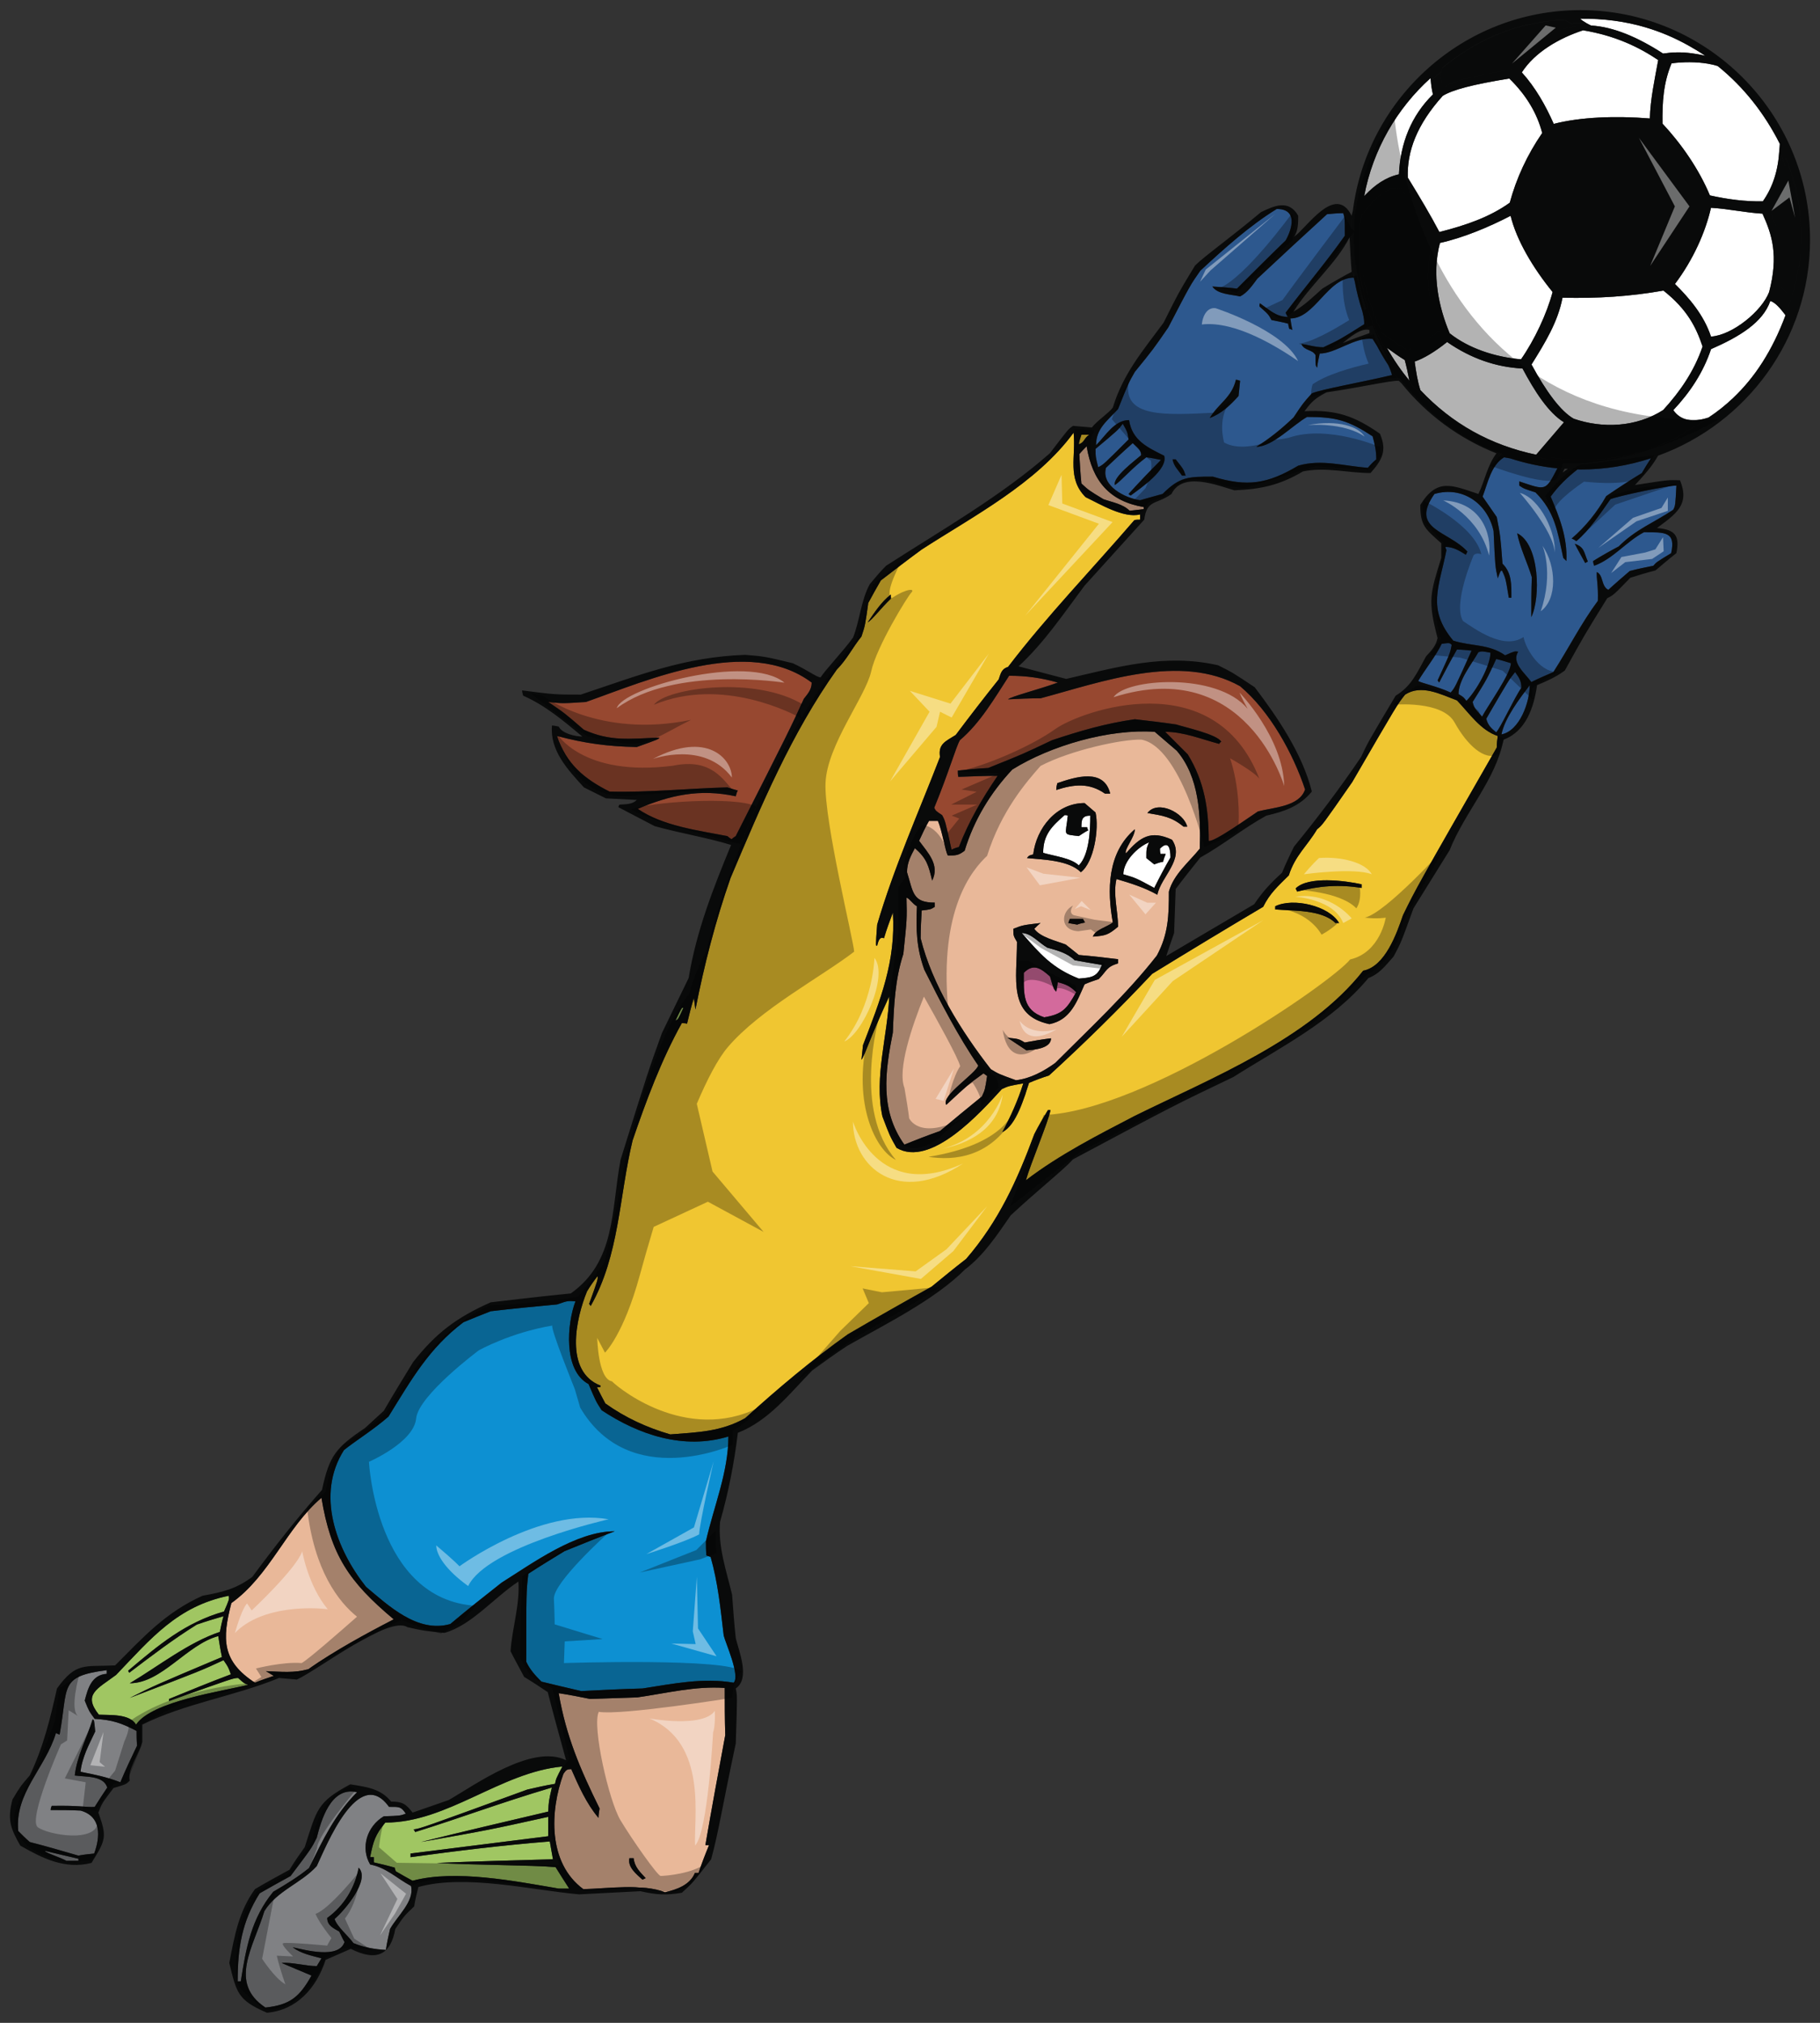
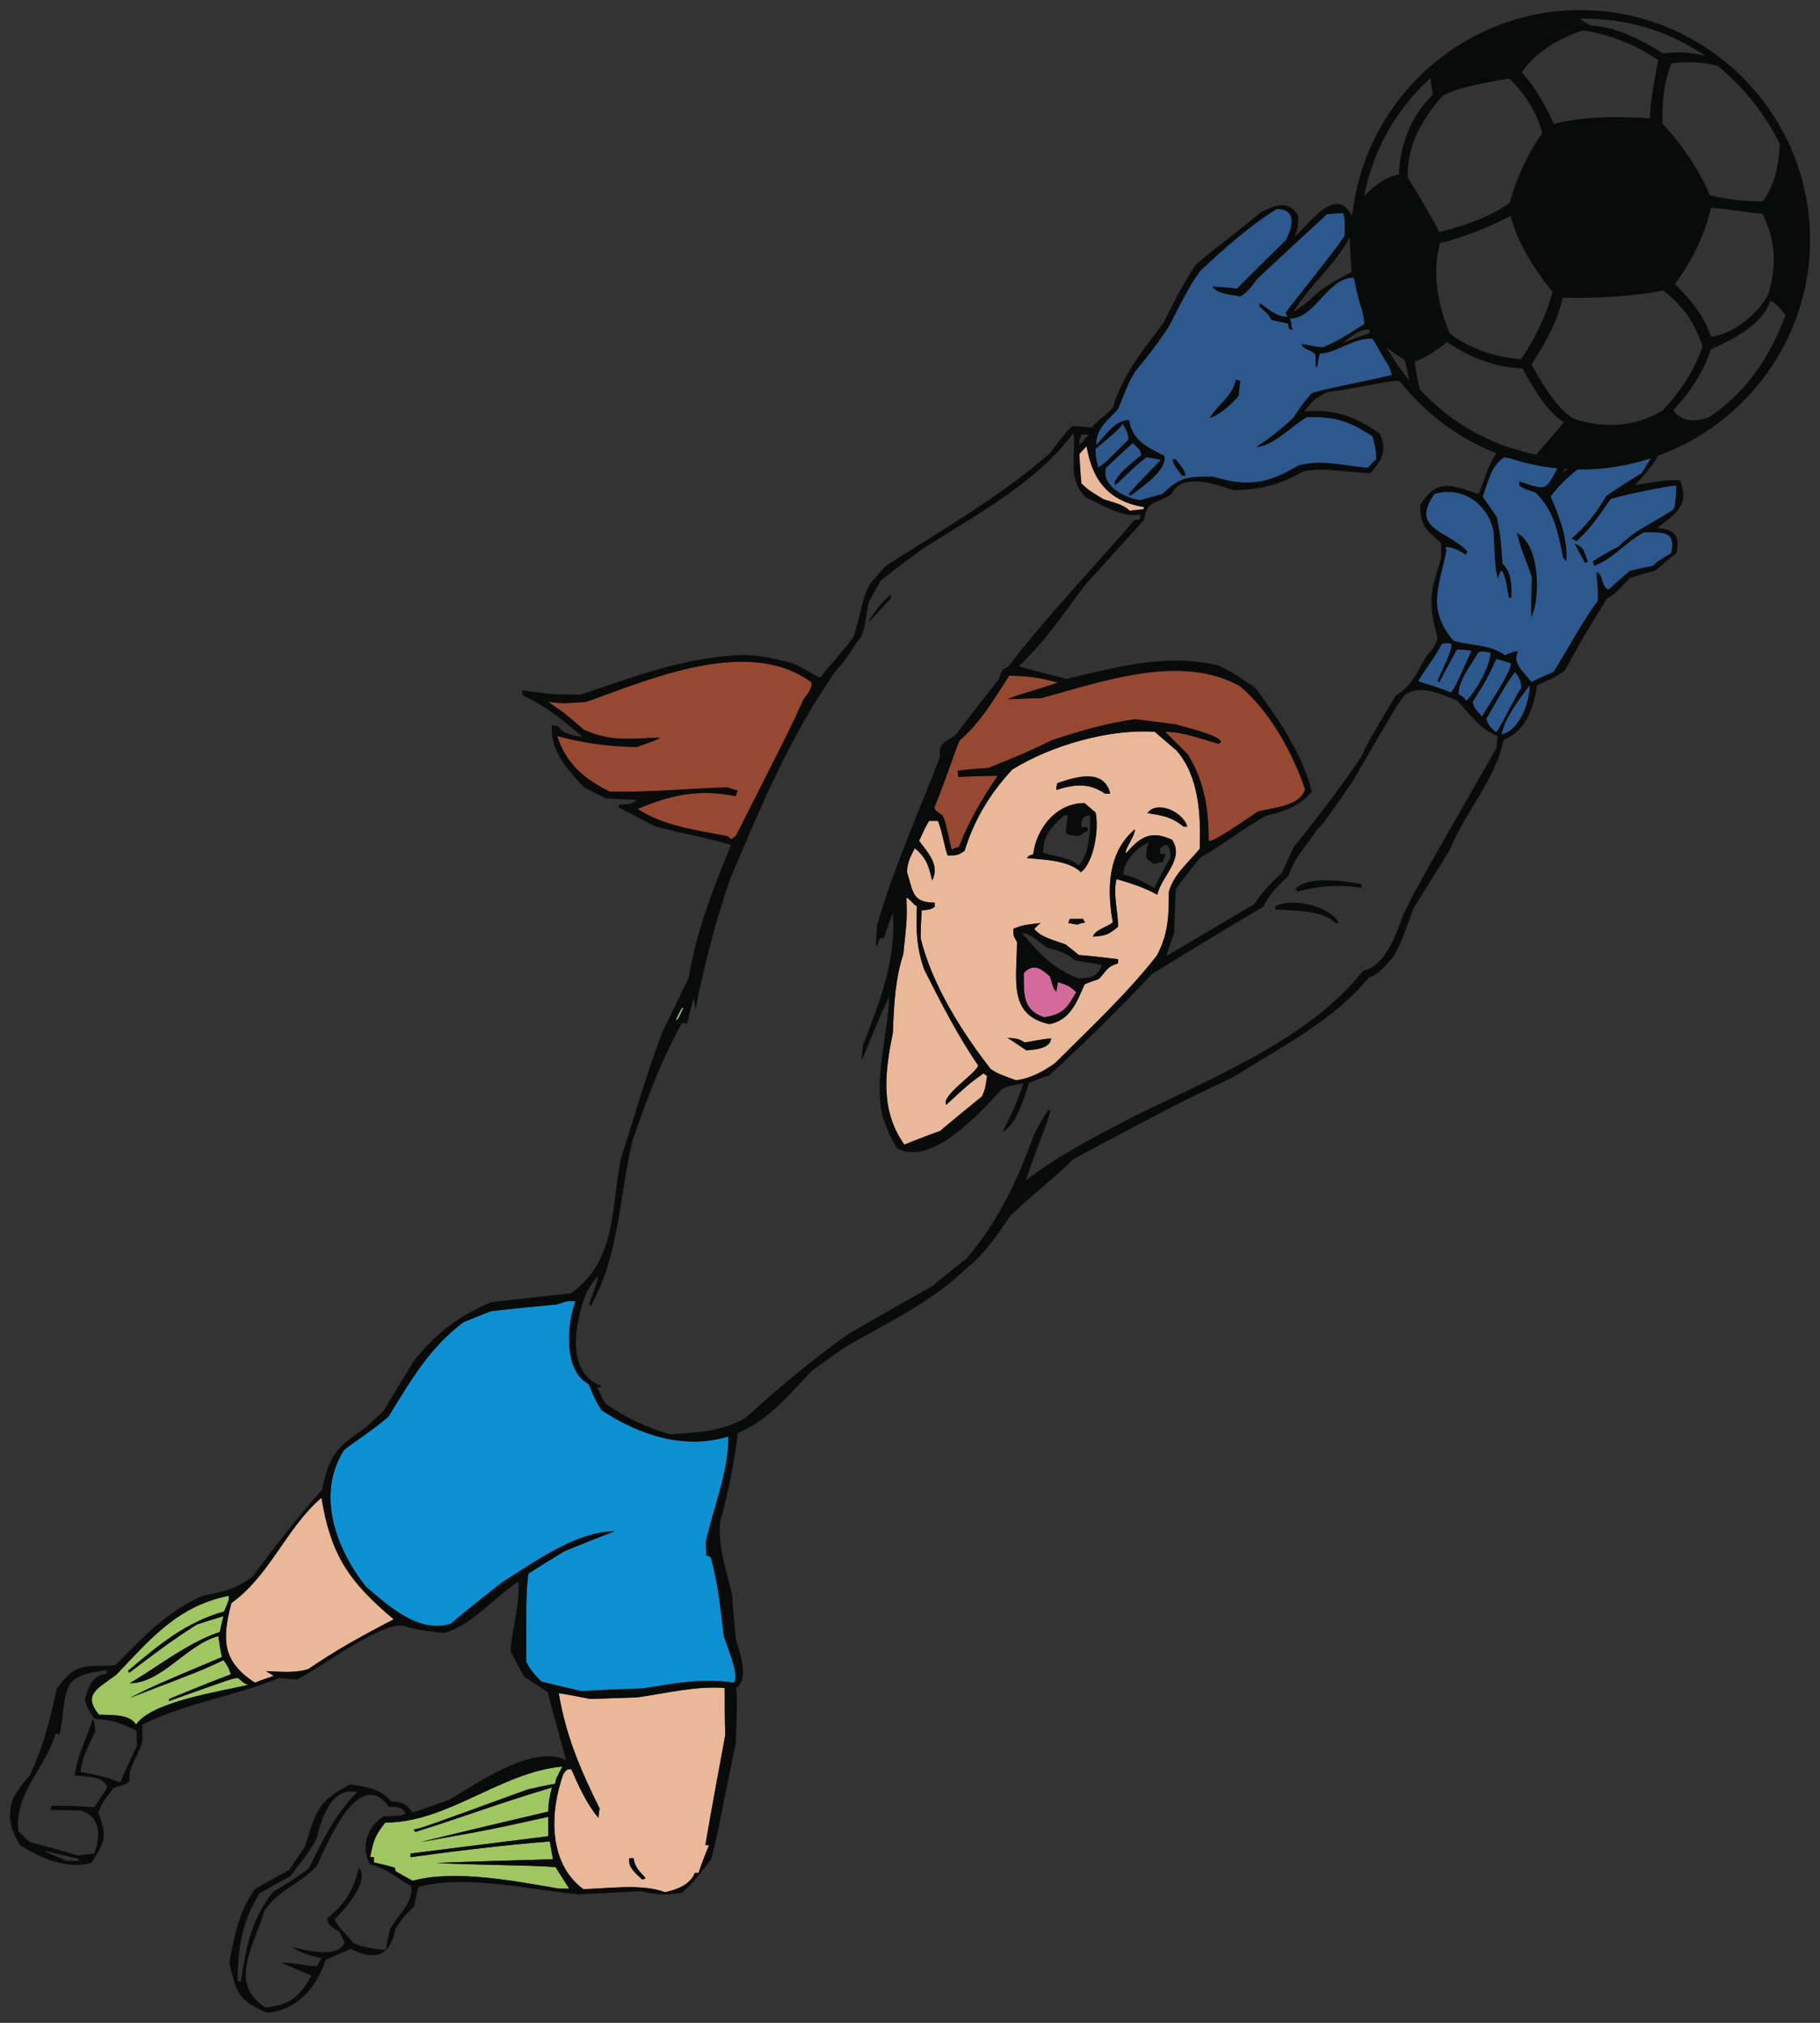
<svg xmlns="http://www.w3.org/2000/svg" version="1.1" id="Layer_1" x="0px" y="0px" width="180px" height="200px" viewBox="0 0 180 200" style="enable-background:new 0 0 180 200;" xml:space="preserve">
  <rect x="0" y="0" width="180" height="200" fill="#333333" stroke="none" />
  <path id="color8" style="fill:#0D90D2;" d="M72.04,142.026c0,3.52-1.45,6.939-2.226,10.358c0,0.467,0,0.932,0.051,1.398  c0.104,0.053,0.259,0.104,0.415,0.154c0.725,2.538,0.983,5.129,1.294,7.771c0.155,0.673,1.658,3.986,0.985,4.662  c-3.004-0.519-6.009,0.105-9.013,0.57c-2.019,0.052-4.04,0.154-6.06,0.258c-1.347-0.311-2.642-0.619-3.937-0.932  c-0.621-0.621-1.14-1.191-1.503-1.969c0-6.94,0-6.94,0.208-8.702c1.192-0.776,2.384-1.503,3.575-2.229  c1.657-0.672,3.315-1.346,4.972-1.969c-3.833,0-8.131,3.161-11.189,5.077c-1.709,1.348-3.419,2.693-5.076,4.092  c-3.263,0.934-6.165-1.863-8.339-3.678c-2.954-3.729-4.975-9.117-2.176-13.52c1.088-0.88,3.005-2.072,4.403-3.314  c2.278-3.68,3.987-6.733,7.407-9.323c0.88-0.363,1.761-0.727,2.693-1.088c2.176-0.26,4.351-0.466,6.578-0.674  c1.036-0.362,1.036-0.362,1.812-0.31c-0.829,2.174-1.242,6.837,1.295,8.185c0.726,1.708,0.726,1.708,1.296,2.589  C63.184,141.869,67.637,143.372,72.04,142.026z" />
-   <path id="color7" style="fill:#F0C631;" d="M144.094,69.248c-1.657-0.621-3.522-1.606-5.129-0.571  c-0.777,0.983-0.777,0.983-5.23,8.651c-2.953,4.248-2.953,4.248-3.471,4.662c-0.985,1.658-2.177,2.592-2.798,4.559  c-1.089,1.087-1.866,1.761-2.537,3.108c-3.679,2.175-7.356,4.404-10.982,6.63c-3.211,3.418-6.735,6.889-10.204,10.05  c-0.672,0.206-1.348,0.465-1.97,0.725c-0.464,1.397-1.242,4.196-2.64,4.869c0.828-1.556,1.553-3.161,2.072-4.816  c-1.453,0.259-1.453,0.259-2.124,0.567c-2.074,2.28-7.046,7.824-10.414,5.803c-0.671-1.19-0.671-1.19-1.398-3.109  c-0.829-3.935,0.519-7.924,0.675-11.861c-2.023,4.352-2.384,5.802-2.745,6.269c0.051-0.519,0.103-0.985,0.153-1.451  c1.71-4.455,3.263-8.287,2.954-13.106c-0.311,0.83-0.621,1.658-0.88,2.54c-0.466-0.208-0.571,0.362-0.674,0.725  c-0.155,0.052-0.155,0.052,0-2.073c1.658-5.647,4.092-11.084,6.216-16.575c-0.208-1.295,0.569-1.554,1.553-2.177  c1.399-1.865,2.797-3.676,4.248-5.491c0.207-0.569,0.259-1.035,0.932-1.243c3.834-5.023,8.34-9.684,12.484-14.503  c0.155-0.051,0.363-0.051,0.57-0.051c0-0.208,0-0.362,0-0.517c-1.606,0.413-3.989-1.037-5.389-1.709  c-1.863-1.866-0.93-4.041-1.188-6.373c-3.68,5.025-9.896,8.237-15.024,11.553c-1.345,0.983-2.692,2.02-4.039,3.055  c-0.415,0.726-0.83,1.451-1.243,2.229c-0.311,2.227-0.311,2.227-0.672,3.315c-0.882,1.088-1.452,2.28-2.436,3.264  c-4.507,6.32-7.512,13.52-10.515,20.616c-1.502,4.297-2.589,8.547-3.47,13.001c-0.053-0.414-0.104-0.777-0.155-1.141  c-0.259,0.829-0.466,1.659-0.674,2.539c-0.208-0.053-0.362-0.053-0.518-0.053c-2.021,3.627-3.523,7.666-4.87,11.602  c-1.346,5.598-1.294,11.345-4.144,16.368c-0.052-0.104-0.104-0.154-0.155-0.205c0.881-2.436,0.881-2.436,0.83-2.747  c-0.362,0.467-0.726,0.985-1.037,1.505c-1.087,2.641-2.279,7.923,1.346,9.32c0,0.154,0,0.154-0.362,0.154  c0.26,0.521,0.519,1.038,0.831,1.607c1.967,1.4,4.091,2.383,6.422,3.058c2.693-0.208,5.023-0.261,7.406-1.607  c3.263-2.952,6.579-5.75,10.152-8.287c2.746-1.605,5.491-3.159,8.287-4.715c1.14-0.934,2.28-1.863,3.419-2.746  c3.213-3.729,5.025-7.717,6.734-12.327c0.414-0.829,0.881-1.606,1.348-2.383c0.052,0,0.154,0,0.257,0  c-0.205,1.14-1.968,5.283-2.434,6.94c3.314-2.536,7.097-4.455,10.774-6.37c7.459-3.68,17.247-7.565,22.582-14.351  c2.176-0.414,3.316-3.677,3.939-5.49c1.346-2.746,1.346-2.746,9.272-16.576c0-0.413,0.05-0.776,0.103-1.14  C146.424,72.2,145.337,70.543,144.094,69.248z M88.1,58.783c0,0.104,0,0.261,0,0.416c-0.934,0.879-1.866,2.123-2.279,2.332  C86.492,60.544,87.166,59.509,88.1,58.783z M132.076,91.261c-1.348-1.344-4.197-1.191-5.957-1.344c0-0.104,0-0.208,0-0.311  c1.762-0.88,5.338-0.052,6.319,1.656C132.281,91.261,132.178,91.261,132.076,91.261z M134.666,87.791  c-2.229-0.361-4.197-0.207-6.371,0.363c-0.053-0.104-0.104-0.207-0.156-0.311c1.242-1.243,4.869-0.776,6.527-0.413  C134.666,87.533,134.666,87.636,134.666,87.791z M106.694,43.918c0.05-0.311,0.155-0.622,0.258-0.932c0.258,0,0.519,0,0.776,0  C107.21,43.296,107.265,43.763,106.694,43.918z" />
  <path id="color6" style="fill:#2D588E;" d="M143.47,68.47c-1.345-0.621-2.899-0.932-3.212-1.14c0.674-1.14,1.764-2.486,2.33-3.678  c0.779-0.104,0.779-0.104,0.984,0.104c-0.152,0.83-0.152,0.83-1.397,3.521c0.053,0.052,0.104,0.104,0.155,0.208  c0.569-1.087,1.139-2.175,1.762-3.264c0.465,0,0.933,0.053,1.449,0.104C143.886,68.004,143.886,68.004,143.47,68.47z   M148.755,45.213c0.229,0.042,0.411,0.075,0.606,0.109c1.495,0.483,3.054,0.82,4.666,0.983c-1.198,2.286-1.102,2.178-3.771,1.29  c0,0.103,0,0.259,0,0.414c0.467,0.311,0.467,0.311,1.606,0.673c1.915,1.917,2.175,3.833,2.745,6.475  c0.105,0.103,0.209,0.207,0.311,0.311c0.104-2.331-0.673-4.3-1.555-6.371c0.78-1.072,1.613-1.869,2.656-2.69  c0.094,0.001,0.189,0.014,0.283,0.014c2.433,0,4.775-0.396,6.975-1.111c-0.314,0.47-0.611,0.959-0.901,1.457  c-1.191,0.724-2.383,1.5-3.521,2.279c-0.881,1.555-2.072,3.056-3.42,4.195c0.155,0.05,0.312,0.156,0.467,0.258  c1.347-1.14,2.332-2.693,3.365-4.144c0.675-0.31,5.906-1.398,6.528-1.345c-0.104,1.967-0.104,1.967-0.311,2.383  c-2.021,1.346-3.679,1.917-5.388,3.625c-0.881,0.467-1.71,0.933-2.539,1.45c0,0.155,0.053,0.311,0.105,0.466  c1.863-0.674,3.158-2.382,4.922-3.316c2.123,0,3.159-0.051,2.692,2.071c-1.449,0.882-1.449,0.882-1.762,1.244  c-0.775,0.155-1.555,0.312-2.331,0.517c-0.724,0.623-1.449,1.244-2.123,1.865c-0.725-0.363-0.466-1.45-1.137-1.761  c-0.054,0.621,0.155,1.295,0.104,2.849c-1.659,2.227-2.9,4.714-4.404,7.045c-0.724,0.311-1.45,0.62-2.176,0.983  c-0.57-0.828-2.02-1.915-1.295-3.003c-0.363-0.052-0.363-0.052-1.296,0.361c-1.602-1.139-3.315-0.88-5.129-1.45  c-2.641-3.158-1.398-5.283-0.673-8.96c-0.054-0.104-0.104-0.208-0.104-0.311c0.777,0,1.348,0.362,2.022,0.776  c0.052-0.104,0.104-0.207,0.153-0.311c-1.863-2.071-5.749-2.175-3.261-5.697c2.794-0.829,5.281,0.983,5.851,3.677  c0.155,3.47,0.155,3.47,0.413,4.662c0.26-0.725,0.26-0.725,0.415-0.776c0.364,0.776,0.364,0.776,0.674,2.692  c0.052,0,0.155,0,0.259,0c0-1.295,0.053-2.434-0.881-3.366c-0.207-2.746-0.207-2.746-0.568-4.611  c-0.467-0.673-0.934-1.346-1.399-2.02C147.148,47.751,147.461,45.99,148.755,45.213z M155.747,53.759  c0.311,0.622,0.671,1.243,1.036,1.917c0.052-0.052,0.156-0.104,0.259-0.156C156.628,54.589,156.731,54.123,155.747,53.759z   M150.051,52.724c0.26,1.399,1.033,2.953,1.449,4.352c-0.053,1.294-0.053,2.59-0.053,3.936  C152.381,59.094,152.277,53.812,150.051,52.724z M145.025,69.3c0.983-0.985,2.382-3.471,2.382-4.766  c-0.829-0.155-0.829-0.155-1.19-0.053c-0.674,1.193-1.968,2.746-1.968,4.144C144.766,68.936,144.766,68.936,145.025,69.3z   M146.578,70.854c0.57-1.088,2.85-4.247,2.85-5.284c-0.518-0.155-0.985-0.31-1.451-0.413c-0.932,2.019-0.932,2.019-2.331,4.248  C145.803,70.128,146.112,70.282,146.578,70.854z M147.977,72.407c0.413-0.413,1.763-3.367,2.488-4.403  c0-0.674-0.209-0.984-0.621-1.554c-0.622,0.777-0.622,0.777-2.85,4.611C147.148,71.683,147.461,71.993,147.977,72.407z   M133.888,27.445c0.035,0.137,0.067,0.259,0.101,0.386c0.188,1.012,0.438,2.001,0.755,2.961c0.181,0.761,0.181,0.916,0.181,1.262  c-2.381,1.502-2.381,1.502-4.037,2.28c-0.936,0-1.711-0.311-2.178-0.311c0.311,0.673,1.088,0.518,1.397,1.087  c0,1.036,0,1.036,0.157,1.243c0.051-0.465,0.154-0.931,0.258-1.399c1.605,0,3.47-1.657,5.231-1.45  c0.136,0.229,0.284,0.463,0.435,0.697c0.34,0.651,0.712,1.281,1.111,1.893c0.156,0.324,0.286,0.654,0.369,0.985  c-3.004,0.724-6.941,1.397-7.924,1.812c-0.882,0.983-0.882,0.983-1.812,2.384c-1.141,1.087-2.332,2.07-3.68,2.898  c1.607,0,3.627-2.175,5.026-2.952c2.899,0,4.093,0.363,6.476,1.917c0.206,0.777,0.361,1.399,0.361,2.279  c-0.31,0.259-0.569,0.519-0.828,0.83c-2.331-0.156-4.559-0.88-6.889-0.208c-3.055,1.813-5.023,2.123-8.443,1.087  c-2.435,0-3.264,0-4.973,1.71c-0.775,0.208-1.502,0.415-2.228,0.621c-1.45-0.206-3.886-1.399-3.367-3.211  c0.879-0.83,1.761-1.658,2.643-2.436c0.362,0.363,0.829,0.622,0.829,1.193c-0.52,0.466-2.85,2.175-2.592,2.952  c0.623-0.413,1.713-1.708,3.108-2.744c0.467,0.052,0.933,0.155,1.45,0.258c-1.087,1.089-2.176,2.228-3.211,3.368  c0.052,0.052,0.104,0.104,0.209,0.156c0.982-0.725,3.728-2.589,3.313-3.936c-1.657-0.83-3.158-1.502-3.472-3.522  c-1.45,0-2.33,1.554-3.263,2.486c0-1.658,1.088-2.384,2.175-3.575c1.037-2.589,1.037-2.589,1.659-3.676  c1.813-2.229,1.813-2.229,3.313-4.404c2.178-4.197,2.178-4.197,3.16-5.595c2.33-2.174,4.869-4.454,7.563-6.111  c2.072,0,1.555,1.917,0.882,3.109c-1.605,1.553-3.214,3.158-4.817,4.765c-0.83-0.104-1.656-0.155-2.435-0.208  c0.519,0.778,1.864,0.778,2.746,0.983c0.726-0.362,1.242-1.14,1.709-1.76c2.277-2.125,4.558-4.248,6.89-6.373  c0.517-0.052,1.034-0.102,1.604-0.102c0.156,0.518,0.156,0.518,0.156,2.226c-1.864,2.642-3.938,5.077-5.854,7.614  c0.05,0.104,0.103,0.259,0.205,0.416c-1.139,0-1.863-0.726-2.744-1.346c-0.053,0.104-0.053,0.208-0.053,0.31  c0.881,0.778,0.881,0.778,1.193,1.346c0.516,0.105,1.086,0.207,1.656,0.362c0,0.156,0.053,0.311,0.104,0.518  c0.105,0,0.209,0.052,0.311,0.104c-0.102-0.415-0.154-0.778-0.205-1.14C130.055,31.486,131.298,27.445,133.888,27.445z   M117.262,47.025c-0.207-0.621-0.207-0.621-0.985-1.606c-0.104,0-0.208,0-0.313,0c0.155,0.725,0.519,0.985,0.936,1.606  C117.001,47.025,117.106,47.025,117.262,47.025z M122.649,37.649c-0.155-0.052-0.312-0.104-0.415-0.104  c-0.415,1.762-1.709,2.331-2.59,3.781c1.139-0.413,2.021-1.244,2.849-2.175C122.545,38.634,122.597,38.116,122.649,37.649z   M151.292,67.745c-0.982,1.295-2.485,3.264-2.796,4.868C150.311,72.253,151.292,69.404,151.292,67.745z M111.615,43.451  c-0.103-0.725-0.103-0.725-0.57-1.554c-0.468,0.621-0.468,0.621-2.693,2.486c0,0.777,0,0.777,0.258,1.813  C109.13,45.938,109.13,45.938,111.615,43.451z" />
  <path id="color5" style="fill:#974830;" d="M99.804,66.813c1.711,0,3.16,0.206,4.817,0.672c-1.863,0.674-4.712,1.399-4.922,1.659  c1.038-0.052,2.125-0.105,3.214-0.105c6.009-1.606,13.831-4.507,19.735-1.19c2.951,2.486,5.23,6.63,6.423,10.204  c-0.571,1.71-3.109,1.762-4.663,2.175c-0.569,0.362-4.402,3.11-4.868,2.902c0-3.109-0.416-5.854-2.074-8.547  c-0.775-0.779-1.502-1.502-2.226-2.229c1.814,0,3.573,0.727,5.337,1.193c0.05-0.104,0.104-0.156,0.204-0.208  c-0.36-0.727-3.677-1.45-4.453-1.71c-1.4-0.207-2.746-0.363-4.092-0.518c-2.902,0.415-5.387,1.141-8.186,2.072  c-2.951,1.399-2.951,1.399-6.318,2.745c-1.039,0.052-2.023,0.157-3.006,0.26c0,0.208,0,0.413,0.052,0.621  c1.295-0.052,2.589-0.104,3.887-0.104c-1.557,2.279-2.85,4.508-3.835,7.045c-0.26,0.051-0.519,0.155-0.725,0.259  c-0.622-2.85-0.622-2.85-0.931-3.419c-0.623-0.414-0.623-0.414-0.779-0.725c1.449-3.522,2.123-5.958,2.537-6.683  C96.957,71.475,98.356,69.041,99.804,66.813z M72.766,82.664C78.1,72.149,78.1,72.149,79.5,69.092  c0.413-0.518,0.776-0.931,0.776-1.605c-6.215-4.661-16.161-0.259-22.324,1.918c-2.331,0.154-2.331,0.154-3.73,0  c1.606,1.087,1.606,1.087,3.523,2.745c2.642,1.192,4.558,0.881,7.46,0.777c-0.052,0.156-0.052,0.156-2.228,0.933  c-2.849-0.052-5.128-0.362-7.873-1.087c0.881,2.746,2.694,4.248,5.18,5.49c3.884,0.104,7.769-0.311,11.654-0.413  c0.311,0.103,0.673,0.207,1.036,0.31c-0.104,0.156-0.155,0.363-0.207,0.571c-3.576-0.778-6.528-0.104-9.687,1.242  c2.486,1.709,5.956,2.125,8.857,2.694c0.104,0.104,0.259,0.208,0.414,0.311C72.455,82.871,72.61,82.768,72.766,82.664z" />
  <path id="color4" style="fill:#A0C662;" d="M54.947,184.605c0.413,0.674,0.88,1.399,1.347,2.124c-0.362,0-0.725,0-1.037,0  c-4.247-0.725-10.205-1.916-14.452-0.777c-0.571-0.31-1.14-0.621-1.658-0.932c-0.053-0.155-0.104-0.26-0.104-0.362  c-0.726-0.209-1.398-0.364-2.072-0.521c0-0.204,0-0.361,0-0.517c-0.156,0-0.259,0-0.364,0c0.312-1.605,0.519-2.227,1.503-3.419  c6.165,0,11.395-4.974,17.508-5.542c-0.621,1.191-0.621,1.191-0.725,1.709c-0.932,0.154-1.865,0.363-2.745,0.57  c-10.516,3.834-10.516,3.834-11.241,3.938c0.052,0.051,0.104,0.153,0.155,0.259c4.506-1.396,8.133-2.799,13.52-4.402  c-0.311,1.345-0.311,1.345-0.362,2.383c-4.195,0.983-8.391,1.968-12.587,3.005c6.734-1.193,6.734-1.193,12.587-2.487  c0,0.621,0,1.243,0,1.916c-4.558,0.571-9.116,1.14-13.622,1.71c0,0.104,0,0.208,0,0.362c4.558-0.622,9.168-1.189,13.777-1.555  c0.104,0.57,0.208,1.139,0.312,1.762c-3.833,0.105-7.666,0.207-11.5,0.362C46.452,184.398,52.72,184.398,54.947,184.605z   M67.586,99.652c-0.154-0.052-0.154-0.052-0.776,1.245C67.067,100.793,67.067,100.793,67.586,99.652z M16.718,168.184  c0-0.104,0-0.154,0-0.207c2.021-0.828,4.042-1.657,6.113-2.435c-0.26-0.726-0.26-0.726-0.725-1.398  c-2.229,1.035-2.229,1.035-9.272,3.729c2.486-1.244,2.486-1.244,9.116-4.04c-0.156-0.726-0.258-1.399-0.362-2.072  c-3.108,0.83-5.594,4.663-8.753,4.663c2.796-1.658,5.801-4.04,8.909-5.077c0.104-0.517,0.207-1.035,0.363-1.555  c-0.881,0.261-1.762,0.52-2.642,0.831c-2.331,1.449-4.507,3.107-6.683,4.764c-0.051-0.104-0.104-0.155-0.104-0.206  c3.004-2.538,5.646-4.766,9.479-5.854c0.518-1.191,0.518-1.191,0.466-1.555c-5.077,1.037-7.666,4.195-11.137,7.823  c-1.865,1.397-3.315,1.914-1.71,3.936c1.088,0.053,3.057-0.104,3.678,0.984c1.554-2.33,8.652-3.315,11.085-3.936  c-0.415-0.156-0.415-0.156-0.984-0.673C23.09,165.905,23.09,165.905,16.718,168.184z" />
  <path id="color3" style="fill:#E9B899;" d="M89.341,94.318c0.362-3.47,0.362-3.47,0.311-5.543c0.207-0.05,0.622,0.622,1.036,0.83  c-0.104,2.33-0.052,4.092,0.725,6.266c1.554,3.109,3.367,6.63,5.335,9.48c-0.261,0.83-3.729,3.004-3.162,3.886  c2.179-2.022,2.179-2.022,3.68-3.11c0.104,0.055,0.207,0.156,0.361,0.261c-0.206,1.347-0.206,1.347-0.518,2.021  c-1.399,1.14-2.797,2.279-4.143,3.42c-1.192,0.414-2.384,0.879-3.523,1.345c-2.434-3.417-1.915-7.197-1.139-11.084  C88.408,99.447,88.514,96.857,89.341,94.318z M116.379,74.221c2.229,2.589,2.383,6.371,2.28,9.687  c-1.088,1.347-2.59,2.538-3.056,4.247c0,2.383-0.052,4.197-1.19,6.32c-2.953,3.78-6.631,7.2-10.049,10.619  c-1.14,0.828-2.487,1.553-3.884,1.708c-1.711-0.62-1.711-0.62-2.487-1.088c-2.901-3.729-5.802-8.339-6.942-12.948  c0-0.934,0.052-1.865,0.104-2.747c0.881-0.102,0.881-0.102,1.297-0.362c0-0.155,0-0.311,0-0.414c-2.228,0-2.124-1.037-2.747-3.005  c0-0.932,0.363-1.606,0.777-2.383c1.19,1.036,1.347,1.71,1.708,3.213c0.778-1.555-0.414-2.746-1.293-3.938  c0.311-0.674,0.62-1.346,0.982-1.97c0.259,0,0.57,0,0.881,0c0.416,0.934,0.726,3.005,0.984,3.419c0.828,0,1.036,0,1.658-0.467  c0.93-3.056,2.537-5.698,4.713-8.028c3.832-2.383,9.584-4.043,14.09-3.73C114.929,72.977,115.655,73.6,116.379,74.221z   M104.467,78.104c1.762-0.569,3.262-0.725,4.816,0.362c0.154,0,0.311,0,0.519,0c-0.621-2.539-3.419-1.658-5.232-1.036  C104.517,77.639,104.467,77.847,104.467,78.104z M101.566,84.839c1.604,0.155,4.143,0.208,5.333,1.398  c1.297-0.984,1.815-4.299,1.452-5.904c-0.363-0.311-0.725-0.622-1.088-0.934c-2.797,0-4.766,2.487-5.078,5.077  C101.772,84.581,101.772,84.581,101.566,84.839z M107.107,90.848c-0.465,0-0.879,0-1.295,0c-0.052,0.104-0.104,0.258-0.155,0.413  c0.259,0.052,0.571,0.104,0.881,0.155c0.259-0.104,0.518-0.155,0.775-0.206C107.21,91.055,107.161,90.952,107.107,90.848z   M103.947,102.658c-0.879,0.104-1.762,0.259-2.59,0.414c-0.62-0.361-0.62-0.361-1.709-0.467c0.621,0.415,1.244,0.828,1.865,1.244  C102.187,103.797,103.947,103.695,103.947,102.658z M110.577,94.835c-1.294-0.154-2.589-0.311-3.883-0.415  c-0.466-0.361-0.881-0.724-1.296-1.035c-0.932-0.363-2.539-0.725-3.107-1.555c0.207-0.208,0.413-0.415,0.621-0.571  c-1.761,0.207-1.761,0.207-2.693,0.571c0,0.674,0,0.674,0.361,1.295c0,3.677-0.933,7.252,3.213,8.132  c2.07-0.412,2.693-2.174,3.471-3.936c0.465-0.207,0.932-0.363,1.398-0.519c0.829-0.829,0.725-1.19,1.914-1.553  C110.577,95.096,110.577,94.94,110.577,94.835z M115.913,83.026c-2.122-0.984-3.158-0.259-4.556,1.346  c-0.209-0.363,0.879-1.605,0.879-2.384c-2.745,2.332-2.745,6.061-2.177,9.222c-0.621,0.466-1.762,0.724-1.968,1.396  c1.243-0.102,1.501-0.154,2.485-0.983c0-1.554-0.518-3.211-0.155-4.713c1.401,0.414,2.747,0.829,4.042,1.554  C114.825,86.651,117.209,84.943,115.913,83.026z M113.48,80.384c1.501,0.259,2.381,0.362,3.574,1.348c0.104,0,0.207,0,0.362,0  C117.106,80.384,114.518,79.039,113.48,80.384z M71.678,166.889c0,1.555,0,3.109,0.051,4.663c-0.673,3.626-1.347,7.251-1.968,10.879  c0.103,0,0.207,0,0.362,0c-0.362,0.879-0.725,1.813-1.036,2.745c-0.154,0-0.258,0-0.362,0c-0.468,1.19-1.812,1.655-2.952,1.915  c-2.229-0.878-5.698-0.361-8.082-0.31c-3.521-2.592-3.315-7.72-1.968-11.397c0.26-0.363,0.312-0.466,0.777-0.466  c0.725,1.657,1.502,3.417,2.693,4.819c0-0.313,0.052-0.622,0.104-0.935c-1.917-3.885-3.315-7.148-4.042-11.396  c1.037,0.155,2.073,0.362,3.108,0.571c1.555-0.054,3.108-0.104,4.664-0.154C65.929,167.406,68.777,166.682,71.678,166.889z   M63.855,185.691c-0.57-0.62-1.088-1.087-1.191-1.969c-0.156,0-0.311,0-0.415,0c-0.208,0.882,0.725,1.606,1.294,2.123  C63.649,185.796,63.752,185.744,63.855,185.691z M106.744,44.902c0.054,0.932,0.107,1.915,0.208,2.9  c0.725,0.673,0.725,0.673,2.178,1.553c0.879,0.311,1.915,0.467,2.588,1.141c0.467-0.052,0.932-0.104,1.397-0.156  c0-0.103,0-0.155,0-0.208c-3.364-0.57-5.074-2.537-5.645-6.01C107.21,44.383,106.952,44.644,106.744,44.902z M31.793,148.086  c-3.47,2.951-5.077,7.667-8.91,10.412c-0.933,3.572-0.933,5.749,2.331,7.873c0.622-0.259,1.244-0.466,1.865-0.674  c-0.259-0.155-0.518-0.312-0.776-0.467c1.45,0.053,2.85,0.209,4.196-0.206c2.693-1.864,5.542-3.419,8.442-4.921  C34.486,156.373,32.725,153.732,31.793,148.086z" />
-   <path id="color2" style="fill:#808184;" d="M40.65,186.469c0.362,1.502-1.348,2.953-2.072,4.248  c-0.154,0.672-0.31,1.346-0.414,2.072c-1.089-0.053-2.228-0.26-3.212-0.674c-0.517-0.727-1.606-1.605-1.865-2.384  c0.984-0.827,3.575-3.886,2.383-5.074c-0.362,1.968-1.45,3.78-3.108,4.97c0,0.779,0.673,1.038,1.192,1.349  c0.155,0.311,0.311,0.673,0.518,1.035c-0.57,1.709-3.885,0.778-5.128,0.519c0.829,0.622,1.864,0.829,2.85,1.088  c-0.156,0.258-0.311,0.518-0.467,0.775c-1.037,0-2.539-0.412-3.47-0.311c0.983,0.415,1.967,0.831,2.952,1.245  c-1.192,2.123-2.125,2.9-4.559,3.16c-3.678-2.436-1.192-5.957-0.104-9.533c1.242-2.018,3.626-2.743,5.18-4.452  c0.932-1.971,4.143-10.05,7.148-5.855c0.984,0,1.191-0.052,1.657,0.673c-0.57,0.207-0.57,0.207-2.175,0.259  c-1.658,0.983-2.331,3.107-1.347,4.765C38.215,184.657,39.2,185.691,40.65,186.469z M30.55,184.707  c1.398-2.796,2.538-5.282,4.765-7.511c-2.642-0.621-3.575,2.901-3.987,4.507c-0.519,1.037-0.519,1.037-2.59,3.781  c-1.036,0.569-2.072,1.14-3.056,1.709c-1.762,2.797-2.175,5.439-2.175,8.703c0.104,0,0.207,0,0.311,0  c0.518-3.315,1.037-6.217,3.212-8.858C28.271,186.314,29.462,185.589,30.55,184.707z M9.363,169.945  c-0.569-0.778-0.569-0.778-0.984-1.811c0.311-1.192,0.674-2.537,2.176-2.642c0-0.155,0-0.261,0-0.362  c-4.766,0.621-3.782,1.606-4.662,6.372c-0.155-0.052-0.259-0.104-0.363-0.155c-1.035,3.47-4.092,5.904-3.729,9.685  c0.362,0.364,0.724,0.727,1.14,1.09c1.605,0.412,3.21,0.877,4.816,1.346c0.519-0.104,1.037-0.154,1.554-0.207  c0.621-1.658,0.725-3.679-1.346-4.247c-0.984-0.053-1.969-0.053-2.953-0.053c0-0.155,0.051-0.311,0.103-0.414  c2.85-0.053,3.367,0.155,4.247,0.105c0.414-0.674,0.831-1.296,1.244-1.916c-0.363-1.192-2.072-1.038-3.213-1.192  c0.208-1.916,1.192-3.679,1.762-5.541c0.156,0.05,0.156,0.05,0.259,1.189c-0.621,1.348-1.296,2.489-1.451,3.989  c1.347,0.258,2.642,0.518,3.936,1.036c0.519-1.244,1.088-2.435,1.658-3.626c-0.051-0.518-0.051-0.983-0.051-1.45  C12.006,170.359,11.124,170.047,9.363,169.945z M6.566,183.982c0.361,0,0.777,0,1.191,0c0-0.105,0-0.155,0-0.207  c-1.14-0.259-2.227-0.518-3.314-0.778C4.391,183.154,6.047,183.672,6.566,183.982z" />
-   <path id="fill" style="fill:#FFFFFF;" d="M138.93,35.595c0.146,0.51,0.307,1.248,0.459,2.042c-0.833-1.012-1.579-2.101-2.226-3.252  C137.795,34.839,138.413,35.29,138.93,35.595z M169.219,33.278c2.123-0.134,5.035-2.524,5.75-4.403  c0.949-3.635,0.29-5.668-0.656-7.75c-1.673-0.098-3.42-0.486-5.094-0.581c-0.543,2.393-1.759,5.136-3.563,7.532  C167.042,29.446,168.511,31.131,169.219,33.278z M143.373,32.954c1.893,1.5,4.477,2.346,7.057,2.572  c1.347-1.93,2.561-4.528,3.123-6.654c-1.959-2.413-3.564-5.12-4.153-7.535c-2.108,1.098-4.679,2.174-6.985,2.684  C141.574,27.18,142.314,30.419,143.373,32.954z M164.514,28.729c-3.281,0.585-6.564,0.792-9.98,0.706  c-0.452,2.376-1.703,4.424-3.066,6.605c1.451,2.684,2.896,4.64,4.179,5.361c2.817,0.975,6.148,0.856,8.84-0.858  c1.65-1.805,3.054-3.804,3.901-6.281C167.752,32.377,166.896,30.611,164.514,28.729z M165.32,6.262  c-0.81,1.948-0.925,3.805-0.9,5.961c1.893,2.02,3.633,4.552,4.69,7.096c1.77,0.392,3.463,0.615,5.235,0.587  c0.971-1.377,1.519-3.026,1.634-5.078c0.013-0.206,0.044-0.394,0.046-0.608c-1.525-3.019-3.564-5.608-6.134-7.686  c-0.309-0.103-0.649-0.181-1.005-0.242C167.76,6.102,166.459,6.114,165.32,6.262z M163.174,11.713  c0.035-1.854,0.489-3.922,0.824-5.776c-1.923-1.291-4.259-2.416-7.426-2.941c-2.355,0.771-4.76,2.147-6.063,4.162  c1.363,1.507,2.366,3.301,3.157,5.093C156.308,11.569,159.764,11.438,163.174,11.713z M149.318,20.041  c0.652-2.415,1.721-4.73,3.208-6.893c-0.518-1.983-1.602-3.779-3.254-5.385c-3.616,0.586-5.601,1.109-6.584,1.713  c-2.56,2.841-3.545,5.492-3.456,8.079c1.229,2.009,2.275,3.756,3.124,5.384C144.986,22.272,147.32,21.473,149.318,20.041z   M150.579,36.435c-2.597-0.134-5.069-0.971-7.457-2.62c-1.2,0.97-2.355,1.649-3.21,1.935c0.148,1.053,0.276,1.895,0.561,2.813  c3.145,3.348,6.979,5.458,11.455,6.396c0.917-1.069,1.832-2.139,2.75-3.209C153.144,40.818,151.768,38.671,150.579,36.435z   M156.868,2.27c0.159,0.09,0.321,0.175,0.491,0.255c2.213,0.129,4.604,1.145,7.12,2.77c0.874-0.127,1.759-0.168,2.822-0.028  c0.421,0.055,0.864,0.131,1.352,0.252c-0.548-0.372-1.109-0.708-1.678-1.025c-1.347-0.752-2.75-1.354-4.234-1.789  c-1.998-0.583-4.136-0.878-6.464-0.852C156.45,2.017,156.654,2.15,156.868,2.27z M175.086,29.755  c-0.727,2.128-3.066,3.544-5.862,4.765c-0.763,2.286-2.063,4.262-3.731,6.03c0.712,1.02,1.875,1.264,3.488,0.729  c0.864-0.565,1.683-1.219,2.455-1.954c1.049-0.997,2.012-2.154,2.876-3.507c0.862-1.353,1.628-2.893,2.278-4.651  C176.086,30.505,175.586,29.908,175.086,29.755z M141.72,9.336c-0.112-0.446-0.174-0.898-0.214-1.352  c-0.008-0.086-0.021-0.172-0.025-0.258c-3.338,3.01-5.701,7.076-6.561,11.662c0.03-0.032,0.064-0.058,0.092-0.089  c0.938-0.989,2.018-1.769,3.344-2.063C138.493,14.16,139.578,11.436,141.72,9.336z M115.759,84.786  c-0.57,0.984-1.088,1.97-1.605,3.005c-1.813-0.983-1.813-0.983-3.056-1.346c0-1.294,1.398-2.693,2.538-3.16  c-0.261,0.622-0.261,0.622-0.261,1.555c0.261,0.208,0.52,0.414,0.778,0.622c0.259-0.104,0.569-0.208,0.881-0.259  c0.05-0.259,0.154-0.519,0.257-0.777c-0.207,0-0.362,0-0.518,0c-0.052-0.207-0.052-0.363-0.052-0.519  C115.603,83.026,115.759,83.959,115.759,84.786z M106.952,81.784c0.155,0,0.362,0,0.57,0c0,0.103,0.052,0.205,0.105,0.311  c-0.313,0.155-0.621,0.362-0.933,0.569c-1.658-0.207-1.296,0-1.087-2.021c-0.104-0.052-0.208-0.052-0.313-0.052  c-1.243,1.088-2.123,1.917-2.123,3.73c1.036,0.31,2.798,0.517,3.522,1.243c1.035-1.037,1.139-3.47,1.139-4.922  C107.006,80.643,106.952,81.058,106.952,81.784z M103.586,93.698c-0.829-0.468-1.607-1.451-2.537-1.451  c1.813,2.071,3.004,3.47,5.646,4.507c1.19-0.104,1.813-0.104,2.28-1.348c-0.934-0.153-1.813-0.31-2.694-0.465  C105.554,94.214,104.517,93.955,103.586,93.698z" />
  <path id="color1" style="fill:#D36A9C;" d="M104.621,97.115c0.83,0.208,1.245,0.415,1.814,0.984c-0.934,1.66-1.348,2.175-3.16,2.485  c-2.176-0.724-2.021-2.331-2.021-4.402c0.984-0.983,1.709-0.414,2.591,0.363c0.361,1.243,0.361,1.243,0.62,1.501  C104.517,97.735,104.57,97.426,104.621,97.115z" />
  <path id="outline" style="fill:#090A0A;" d="M164.404,41.704c0.49,0.309,1.06,0.865,2.199,1.051  c0.033,0.005,0.059,0.018,0.095,0.022c-1.074,0.621-2.214,1.143-3.399,1.561c-0.298,0.104-0.601,0.198-0.906,0.289  c-1.096,0.33-2.23,0.57-3.395,0.709c-0.109,0.014-0.221,0.023-0.333,0.033c-0.688,0.072-1.384,0.119-2.093,0.119  c-0.516,0-1.029-0.023-1.537-0.063c-0.575-0.043-1.146-0.107-1.708-0.197c0.751-0.917,1.505-2.009,2.255-2.925  C159.064,43.265,161.963,42.645,164.404,41.704z M142.759,8.673c0.935-0.678,3.375-1.292,6.657-1.766  c1.944-2.363,4.036-3.987,6.391-4.299c-0.157-0.096-0.316-0.192-0.473-0.288c-0.2-0.122-0.4-0.243-0.6-0.365  c-4.924,0.244-8.801,2.061-12.091,4.761c-0.038,0.111-0.058,0.233-0.076,0.355C142.484,7.593,142.563,8.186,142.759,8.673z   M163.435,12.79c-3.991-0.535-7.382-0.268-9.898,0.679c-1.418,2.212-2.435,4.558-3.225,6.976c0.697,2.951,2.114,5.541,4.156,7.951  c3.326,0.033,6.65-0.241,9.977-0.746c1.544-1.685,2.822-4.169,3.828-7.608C167.172,17.409,165.88,15.018,163.435,12.79z   M142.317,32.701c-1.194-3.058-1.311-5.959-0.685-8.758c-1.006-1.868-2.016-3.596-3.021-5.333c-1.47-0.25-2.737,1.032-3.946,2.739  c-0.596,3.936,0.277,7.792,2.025,11.595c0.86,0.62,1.646,1.173,2.508,1.664C140.301,34.169,141.343,33.533,142.317,32.701z   M175.71,28.166c0.606,0.293,1.136,0.856,1.408,1.464c0.002,0.006,0.008,0.014,0.011,0.02c0.109-0.336,0.183-0.663,0.273-0.997  c0.014-0.051,0.029-0.101,0.043-0.152c0.185-0.688,0.33-1.366,0.439-2.033c0.011-0.066,0.024-0.133,0.035-0.199  c0.603-3.964-0.043-7.54-1.306-10.632c-0.001,0.272-0.035,0.506-0.054,0.759c-0.126,1.826-0.636,3.229-1.546,4.283  C176.177,23.605,176.46,25.879,175.71,28.166z M134.744,30.794c-0.319-0.96-0.569-1.949-0.756-2.961  C134.382,29.348,134.611,30.238,134.744,30.794z M135.442,32.626c-0.004-0.001-0.011,0-0.018-0.001  c0.007,0.011,0.014,0.022,0.018,0.034C135.442,32.647,135.442,32.637,135.442,32.626z M150.256,47.596c0,0.103,0,0.259,0,0.414  c0.467,0.311,0.467,0.311,1.606,0.673c1.915,1.917,2.175,3.833,2.745,6.475c0.105,0.103,0.209,0.207,0.313,0.311  c0.104-2.331-0.674-4.3-1.556-6.371c0.78-1.072,1.613-1.869,2.656-2.69c-0.322-0.003-0.64-0.031-0.958-0.048  c-0.182,0.119-0.349,0.237-0.506,0.356c0.041-0.123,0.118-0.247,0.198-0.371c-0.241-0.018-0.489-0.014-0.729-0.037  C152.829,48.592,152.927,48.485,150.256,47.596z M157.042,55.521c-0.414-0.932-0.311-1.398-1.295-1.762  c0.311,0.622,0.671,1.243,1.036,1.917C156.834,55.625,156.939,55.572,157.042,55.521z M150.051,52.724  c0.26,1.399,1.033,2.953,1.449,4.352c-0.053,1.294-0.053,2.59-0.053,3.936C152.381,59.094,152.277,53.812,150.051,52.724z   M119.643,41.327c1.139-0.413,2.021-1.244,2.85-2.175c0.053-0.519,0.104-1.037,0.156-1.503c-0.156-0.052-0.312-0.104-0.415-0.104  C121.818,39.308,120.525,39.876,119.643,41.327z M128.139,87.843c0.054,0.104,0.104,0.207,0.156,0.311  c2.174-0.571,4.143-0.724,6.371-0.363c0-0.155,0-0.258,0-0.361C133.008,87.067,129.381,86.601,128.139,87.843z M156.213,46.25  c-0.066,0.053-0.127,0.104-0.192,0.158c0.094,0.001,0.189,0.014,0.283,0.014c2.433,0,4.775-0.396,6.975-1.111  c0.082-0.119,0.155-0.242,0.237-0.357C161.135,45.626,158.648,45.99,156.213,46.25z M115.965,45.42  c0.156,0.725,0.52,0.985,0.936,1.606c0.102,0,0.206,0,0.362,0c-0.207-0.621-0.207-0.621-0.985-1.606  C116.174,45.42,116.068,45.42,115.965,45.42z M115.913,83.026c1.298,1.917-1.088,3.625-1.448,5.439  c-1.297-0.725-2.642-1.14-4.043-1.554c-0.362,1.502,0.155,3.159,0.155,4.713c-0.983,0.83-1.242,0.882-2.485,0.983  c0.206-0.672,1.346-0.932,1.968-1.396c-0.568-3.161-0.568-6.89,2.178-9.221c0,0.778-1.089,2.02-0.88,2.383  C112.755,82.768,113.791,82.043,115.913,83.026z M115.759,84.786c0-0.829-0.156-1.759-1.037-0.879c0,0.156,0,0.311,0.052,0.519  c0.154,0,0.311,0,0.518,0c-0.103,0.258-0.207,0.517-0.257,0.776c-0.313,0.051-0.622,0.156-0.881,0.259  c-0.259-0.208-0.518-0.414-0.778-0.622c0-0.932,0-0.932,0.261-1.554c-1.14,0.468-2.538,1.865-2.538,3.159  c1.242,0.363,1.242,0.363,3.056,1.347C114.672,86.756,115.189,85.771,115.759,84.786z M177.918,26.305c0-0.012,0-0.024,0-0.037  c-0.012,0.065-0.024,0.133-0.035,0.198C177.894,26.411,177.908,26.361,177.918,26.305z M138.617,37.912  c2.457,3.052,5.686,5.449,9.383,6.911c0.046-0.06,0.083-0.122,0.132-0.18C144.161,42.933,141.65,40.827,138.617,37.912z   M137.299,36.095c-0.308-0.646-0.717-1.276-1.111-1.893C136.527,34.853,136.9,35.483,137.299,36.095z M155.231,46.25  c-0.155,0-0.313,0-0.414,0c-0.021,0.031-0.04,0.063-0.061,0.094c0.102,0.007,0.205,0.009,0.308,0.015  C155.119,46.321,155.169,46.286,155.231,46.25z M163.986,45.052c-0.628,1.123-1.347,1.876-2.28,2.905  c3.313-0.518,3.313-0.518,4.453-0.466c0.984,2.435-0.413,3.314-2.278,4.714c1.762,0.154,2.278,0.725,1.916,2.485  c-0.726,0.569-1.398,1.141-2.072,1.711c-0.827,0.205-1.658,0.465-2.485,0.724c-1.657,1.709-1.657,1.709-2.28,2.02  c-2.279,3.679-2.279,3.679-4.195,7.149c-0.83,0.622-1.761,1.036-2.745,1.45c-0.312,2.176-1.089,4.559-3.316,5.387  c-0.777,3.989-3.833,7.148-5.335,10.93c-1.191,1.917-2.383,3.834-3.575,5.75c-1.241,3.418-1.241,3.418-1.968,4.765  c-0.831,0.933-1.399,1.71-2.487,2.124c-3.574,4.3-8.704,6.839-13.364,9.789c-5.854,2.797-5.854,2.797-15.85,8.134  c-0.934,1.037-3.316,2.9-6.165,5.541c-1.293,1.865-2.642,3.938-4.506,5.336c-3.056,3.056-7.924,5.439-11.655,7.563  c-1.191,0.779-2.331,1.605-3.469,2.436c-2.229,2.279-4.301,4.973-7.355,6.164c-0.363,3.005-0.933,5.905-1.761,8.806  c-0.208,2.485,0.621,4.817,1.191,7.199c0.104,1.398,0.207,2.85,0.363,4.298c0.31,1.297,1.45,3.989,0,4.974  c0.155,0.725,0.155,0.725,0,5.439c-1.4,6.579-1.709,8.805-2.435,11.447c-1.864,2.384-1.864,2.384-2.899,3.314  c-1.503,0.259-2.539,0.209-4.093-0.155c-2.021,0.105-4.041,0.208-6.062,0.313c-4.713-0.416-11.241-2.02-15.901-0.727  c-0.156,0.622-0.312,1.245-0.415,1.918c-0.983,0.931-0.983,0.931-1.865,2.228c-0.467,2.538-1.812,3.263-4.404,1.969  c-0.829,0.361-1.657,0.725-2.486,1.087c-0.932,2.849-2.9,4.974-5.801,5.231c-2.899-1.243-3.005-1.968-3.729-4.922  c0.517-2.694,0.933-5.077,2.538-7.302c1.139-0.675,2.28-1.296,3.419-1.918c0.466-0.776,0.984-1.502,1.502-2.229  c1.192-3.677,1.192-4.454,4.507-6.214c1.605,0.258,3.004,0.414,4.04,1.707c1.088,0,1.45,0.207,2.124,1.088  c1.191-0.413,2.382-0.827,3.574-1.243c2.538-1.451,8.236-5.594,11.603-3.937c-0.623-2.279-1.245-4.506-1.813-6.734  c-0.778-0.518-1.554-1.035-2.331-1.502c-0.466-0.88-0.932-1.71-1.346-2.537c0.156-2.331,0.933-4.559,0.777-6.89  c-2.435,1.606-4.61,4.301-7.305,5.076c-2.071-0.206-2.071-0.206-3.677-0.569c-1.813-1.191-8.858,4.248-10.93,5.181  c-0.621-0.053-1.191-0.105-1.761-0.155c-4.403,1.811-9.22,2.485-13.52,4.608c0,0.571,0,1.139,0,1.71  c-0.311,1.191-1.502,2.694-1.243,3.833c-0.363,0.362-0.363,0.362-1.606,0.727c-1.14,1.501-1.14,1.501-1.502,2.433  c0.881,2.437,0.725,2.695-0.673,4.973c-2.642,0.674-4.868-0.466-7.044-1.708c-0.984-1.71-1.296-2.59-0.777-4.56  c0.777-1.295,0.777-1.295,1.71-2.382c1.345-2.799,2.019-5.595,2.692-8.599c1.916-2.642,2.694-2.124,5.749-2.279  c2.85-2.848,4.974-5.232,8.65-6.889c2.021-0.362,3.315-0.674,4.922-1.866c2.175-2.952,4.455-5.853,6.89-8.598  c0.725-3.418,1.398-4.196,4.247-6.112c0.621-0.569,1.244-1.139,1.865-1.709c0.932-1.606,1.917-3.211,2.9-4.818  c2.28-2.899,4.301-4.402,7.667-5.904c2.643-0.313,5.284-0.621,7.926-0.881c4.455-3.16,3.988-8.186,4.921-13.207  c2.746-8.808,2.746-8.808,4.093-12.537c0.881-1.813,1.761-3.627,2.642-5.44c0.776-4.662,2.383-8.754,4.197-13.156  c-2.123-0.672-5.18-1.192-7.563-1.864c-1.191-0.622-2.383-1.245-3.573-1.865c0-0.103,0.051-0.208,0.103-0.259  c0.622-0.052,1.243,0,1.708-0.465c-1.035-0.052-2.072-0.105-3.056-0.156c-0.726-0.363-1.45-0.726-2.176-1.088  c-1.606-1.76-3.367-3.625-3.159-6.111c0.208,0,0.415,0.051,0.673,0.103c0.311,0.673,1.606,0.983,2.331,0.983  c-1.865-1.554-3.626-3.054-5.853-4.041c-0.05-0.207-0.104-0.362-0.104-0.519c3.263,0.416,3.263,0.416,5.801,0.416  c5.747-1.911,10.254-3.724,16.262-3.932c1.916,0.156,1.916,0.156,4.713,0.829c1.452,0.675,2.383,1.4,2.746,1.4  c0.415-0.675,2.279-2.643,3.212-3.939c0.674-1.709,0.777-3.678,1.658-5.284c0.517-0.621,1.036-1.242,1.605-1.812  c5.386-3.471,11.395-6.888,16.213-11.137c1.813-2.384,1.813-2.384,2.279-2.694c0.619,0.052,1.242,0.104,1.863,0.156  c0.52-0.674,1.712-1.451,2.071-1.969c1.037-3.367,2.953-5.594,5.024-8.393c1.504-3.004,1.504-3.004,3.107-5.644  c0.933-0.933,3.367-2.643,6.528-5.286c1.295-0.621,2.746-1.293,3.679,0.362c0,0.674,0,1.503-0.415,2.073  c1.192-0.778,4.093-5.335,5.698-2.073c0.03-0.165,0.078-0.317,0.113-0.482c-0.12,0.939-0.201,1.889-0.201,2.859  c0,1.409,0.146,2.783,0.395,4.122c-0.033-0.128-0.064-0.249-0.1-0.386c-2.592,0-3.834,4.04-6.268,4.04  c0.051,0.362,0.104,0.725,0.206,1.14c-0.103-0.051-0.206-0.103-0.312-0.103c-0.051-0.208-0.104-0.362-0.104-0.519  c-0.57-0.155-1.141-0.258-1.656-0.362c-0.312-0.57-0.312-0.57-1.192-1.346c0-0.103,0-0.207,0.052-0.311  c0.881,0.62,1.606,1.347,2.745,1.347c-0.104-0.155-0.155-0.311-0.206-0.415c1.917-2.538,3.988-4.973,5.854-7.614  c0-1.709,0-1.709-0.155-2.227c-0.571,0-1.088,0.05-1.604,0.103c-2.332,2.124-4.613,4.247-6.89,6.372  c-0.466,0.62-0.983,1.398-1.709,1.76c-0.88-0.206-2.227-0.206-2.745-0.983c0.777,0.052,1.604,0.103,2.435,0.208  c1.604-1.606,3.212-3.211,4.817-4.765c0.672-1.193,1.189-3.11-0.883-3.11c-2.692,1.658-5.23,3.938-7.562,6.111  c-0.983,1.399-0.983,1.399-3.161,5.596c-1.5,2.175-1.5,2.175-3.313,4.403c-0.622,1.088-0.622,1.088-1.659,3.676  c-1.087,1.191-2.174,1.917-2.174,3.575c0.932-0.932,1.812-2.486,3.262-2.486c0.313,2.021,1.813,2.694,3.472,3.523  c0.413,1.346-2.331,3.21-3.313,3.936c-0.105-0.051-0.156-0.104-0.209-0.156c1.035-1.139,2.124-2.278,3.212-3.368  c-0.518-0.102-0.984-0.206-1.451-0.258c-1.396,1.037-2.485,2.331-3.108,2.744c-0.258-0.776,2.073-2.486,2.592-2.952  c0-0.571-0.467-0.83-0.828-1.193c-0.882,0.778-1.765,1.606-2.643,2.436c-0.52,1.811,1.916,3.005,3.366,3.211  c0.726-0.207,1.452-0.414,2.228-0.622c1.71-1.709,2.538-1.709,4.974-1.709c3.419,1.035,5.388,0.726,8.442-1.087  c2.33-0.672,4.559,0.051,6.889,0.208c0.259-0.311,0.519-0.571,0.829-0.83c0-0.88-0.155-1.501-0.362-2.28  c-2.383-1.554-3.576-1.916-6.476-1.916c-1.398,0.776-3.419,2.952-5.025,2.952c1.347-0.829,2.537-1.812,3.679-2.899  c0.932-1.4,0.932-1.4,1.812-2.384c0.984-0.416,4.922-1.088,7.925-1.812c-0.084-0.333-0.214-0.661-0.369-0.985  c0.41,0.627,0.849,1.234,1.317,1.817c-0.092-0.088-0.181-0.171-0.274-0.262c-0.778-0.052-3.886,0.674-7.148,1.14  c-1.087,0.571-1.45,0.881-2.176,1.865c3.159-0.154,4.923,0.468,7.46,2.228c0.725,1.71,0.206,2.59-0.933,3.886  c-2.227,0-4.454-0.622-6.683-0.156c-2.279,1.345-4.143,1.761-6.785,1.864c-1.762-0.519-5.129-1.864-6.216,0.362  c-1.501,1.088-2.435,0.518-2.694,2.539c-1.967,2.176-3.935,4.351-5.904,6.526c-2.021,2.692-3.988,5.647-6.527,7.976  c1.555,0.414,3.109,0.829,4.714,1.245c5.126-1.193,9.79-2.538,15.021-1.349c1.45,0.726,1.45,0.726,3.624,2.177  c2.281,3.004,4.714,6.578,5.648,10.307c-1.191,1.451-2.693,1.968-4.505,2.384c-2.176,1.192-4.302,2.901-6.528,4.144  c-0.828,1.037-1.656,2.072-2.435,3.109c-0.052,1.45-0.104,2.9-0.155,4.351c-0.259,0.726-0.518,1.502-0.777,2.279  c2.901-1.708,5.804-3.419,8.702-5.128c0.831-1.243,1.605-2.073,2.745-3.108c0.364-0.88,0.779-1.762,1.193-2.59  c2.33-2.848,4.559-5.801,6.629-8.857c0.674-1.45,0.674-1.45,3.42-6.061c1.555-0.932,2.123-2.278,3.004-3.884  c0.52-0.571,0.986-1.036,1.14-1.814c-0.984-3.729-0.725-4.401,0.362-7.924c0-0.518,0-0.984,0-1.45  c-1.553-1.401-2.072-1.709-2.072-3.783c1.66-2.692,3.108-1.968,5.751-1.087c0.643-1.332,0.868-2.804,1.784-4.016  c0.447,0.178,0.897,0.351,1.361,0.5c-0.194-0.036-0.379-0.069-0.607-0.109c-1.295,0.776-1.605,2.538-2.123,3.885  c0.465,0.672,0.932,1.346,1.398,2.02c0.361,1.865,0.361,1.865,0.568,4.611c0.934,0.932,0.882,2.07,0.882,3.366  c-0.104,0-0.207,0-0.259,0c-0.311-1.916-0.311-1.916-0.675-2.692c-0.155,0.05-0.155,0.05-0.414,0.777  c-0.259-1.192-0.259-1.192-0.414-4.663c-0.569-2.694-3.056-4.506-5.851-3.677c-2.489,3.521,1.396,3.626,3.261,5.696  c-0.05,0.105-0.103,0.208-0.153,0.312c-0.674-0.415-1.244-0.777-2.022-0.777c0,0.104,0.052,0.207,0.104,0.311  c-0.725,3.677-1.967,5.801,0.674,8.961c1.811,0.57,3.524,0.311,5.128,1.449c0.932-0.413,0.932-0.413,1.296-0.361  c-0.725,1.088,0.725,2.174,1.295,3.003c0.726-0.362,1.452-0.673,2.176-0.983c1.504-2.331,2.746-4.818,4.404-7.044  c0.053-1.554-0.155-2.227-0.104-2.85c0.672,0.312,0.412,1.398,1.138,1.761c0.673-0.623,1.398-1.242,2.123-1.865  c0.776-0.206,1.556-0.361,2.331-0.517c0.312-0.362,0.312-0.362,1.762-1.244c0.467-2.122-0.57-2.07-2.693-2.07  c-1.763,0.934-3.057,2.642-4.922,3.316c-0.053-0.156-0.105-0.311-0.105-0.466c0.83-0.517,1.658-0.984,2.539-1.45  c1.709-1.709,3.366-2.279,5.388-3.625c0.207-0.415,0.207-0.415,0.311-2.383c-0.623-0.053-5.854,1.037-6.529,1.346  c-1.033,1.45-2.018,3.005-3.365,4.144c-0.155-0.102-0.311-0.208-0.467-0.258c1.348-1.14,2.538-2.642,3.42-4.196  c1.139-0.779,2.33-1.554,3.521-2.278c0.291-0.498,0.588-0.987,0.901-1.457C163.52,45.232,163.752,45.138,163.986,45.052z   M127.932,30.812c1.088-0.62,1.917-1.449,2.85-2.278c0.93-0.571,1.916-1.14,2.901-1.658c-0.106-1.14-0.155-2.278-0.208-3.418  C132.178,26.048,129.483,28.274,127.932,30.812z M149.844,66.45c-0.622,0.777-0.622,0.777-2.85,4.611  c0.154,0.621,0.467,0.932,0.983,1.345c0.413-0.413,1.763-3.367,2.488-4.403C150.465,67.331,150.256,67.02,149.844,66.45z   M147.977,65.156c-0.931,2.02-0.931,2.02-2.331,4.248c0.156,0.724,0.467,0.88,0.934,1.45c0.569-1.088,2.85-4.247,2.85-5.284  C148.912,65.414,148.443,65.259,147.977,65.156z M146.217,64.481c-0.674,1.193-1.968,2.746-1.968,4.144  c0.517,0.311,0.517,0.311,0.776,0.675c0.983-0.985,2.382-3.471,2.382-4.766C146.578,64.379,146.578,64.379,146.217,64.481z   M140.259,67.331c0.313,0.207,1.866,0.519,3.212,1.14c0.415-0.465,0.415-0.465,2.072-4.144c-0.518-0.05-0.984-0.104-1.449-0.104  c-0.623,1.089-1.193,2.176-1.762,3.264c-0.053-0.103-0.105-0.155-0.155-0.207c1.243-2.692,1.243-2.692,1.397-3.521  c-0.206-0.208-0.206-0.208-0.985-0.104C142.021,64.845,140.932,66.191,140.259,67.331z M116.379,74.221  c-0.724-0.62-1.45-1.243-2.173-1.865c-4.506-0.311-10.258,1.348-14.09,3.73c-2.176,2.329-3.783,4.972-4.713,8.028  c-0.622,0.468-0.831,0.468-1.658,0.468c-0.259-0.414-0.568-2.486-0.984-3.419c-0.309,0-0.621,0-0.881,0  c-0.362,0.622-0.673,1.295-0.982,1.969c0.879,1.191,2.071,2.383,1.293,3.937c-0.362-1.502-0.517-2.176-1.708-3.212  c-0.413,0.776-0.776,1.45-0.776,2.383c0.622,1.969,0.518,3.005,2.745,3.005c0,0.104,0,0.259,0,0.415  c-0.414,0.26-0.414,0.26-1.296,0.362c-0.052,0.881-0.103,1.813-0.103,2.747c1.138,4.609,4.04,9.219,6.941,12.948  c0.776,0.468,0.776,0.468,2.487,1.088c1.396-0.155,2.743-0.88,3.884-1.709c3.418-3.419,7.098-6.838,10.049-10.619  c1.139-2.123,1.191-3.937,1.191-6.32c0.465-1.71,1.968-2.9,3.055-4.247C118.762,80.591,118.607,76.81,116.379,74.221z   M89.341,94.318c-0.829,2.539-0.933,5.129-1.037,7.77c-0.776,3.887-1.295,7.667,1.139,11.084c1.141-0.466,2.331-0.932,3.523-1.346  c1.346-1.14,2.744-2.279,4.144-3.419c0.311-0.673,0.311-0.673,0.518-2.021c-0.154-0.104-0.259-0.206-0.362-0.26  c-1.501,1.087-1.501,1.087-3.68,3.108c-0.568-0.881,2.902-3.055,3.163-3.886c-1.97-2.848-3.781-6.371-5.336-9.479  c-0.777-2.174-0.828-3.937-0.725-6.267c-0.414-0.207-0.829-0.88-1.036-0.83C89.704,90.848,89.704,90.848,89.341,94.318z   M99.804,66.813c-1.447,2.226-2.847,4.661-4.868,6.371c-0.415,0.724-1.088,3.16-2.538,6.683c0.155,0.31,0.155,0.31,0.779,0.725  c0.309,0.571,0.309,0.571,0.931,3.419c0.207-0.104,0.465-0.208,0.725-0.259c0.985-2.537,2.28-4.767,3.835-7.045  c-1.297,0-2.592,0.052-3.887,0.104c-0.052-0.207-0.052-0.413-0.052-0.621c0.982-0.104,1.967-0.208,3.006-0.26  c3.367-1.345,3.367-1.345,6.318-2.745c2.799-0.931,5.283-1.658,8.185-2.072c1.347,0.155,2.692,0.311,4.093,0.518  c0.777,0.26,4.093,0.983,4.454,1.71c-0.103,0.051-0.155,0.103-0.205,0.208c-1.764-0.466-3.522-1.193-5.337-1.193  c0.724,0.727,1.45,1.45,2.226,2.229c1.659,2.692,2.074,5.438,2.074,8.547c0.467,0.208,4.299-2.54,4.869-2.903  c1.553-0.413,4.091-0.465,4.662-2.175c-1.192-3.574-3.473-7.718-6.422-10.204c-5.904-3.316-13.728-0.416-19.736,1.191  c-1.087,0-2.176,0.051-3.214,0.104c0.209-0.259,3.058-0.983,4.922-1.658C102.964,67.02,101.515,66.813,99.804,66.813z   M108.352,44.383c0,0.778,0,0.778,0.258,1.813c0.521-0.259,0.521-0.259,3.006-2.746c-0.103-0.725-0.103-0.725-0.57-1.554  C110.577,42.519,110.577,42.519,108.352,44.383z M107.471,44.125c-0.261,0.26-0.519,0.519-0.727,0.779  c0.054,0.932,0.107,1.915,0.208,2.9c0.725,0.673,0.725,0.673,2.178,1.553c0.879,0.311,1.915,0.466,2.588,1.141  c0.467-0.052,0.932-0.104,1.397-0.156c0-0.103,0-0.155,0-0.207C109.75,49.563,108.04,47.596,107.471,44.125z M106.694,43.918  c0.57-0.155,0.516-0.622,1.034-0.932c-0.258,0-0.519,0-0.775,0C106.85,43.296,106.744,43.607,106.694,43.918z M72.351,82.975  c0.104-0.104,0.259-0.207,0.415-0.311C78.1,72.149,78.1,72.149,79.5,69.092c0.413-0.518,0.776-0.931,0.776-1.605  c-6.215-4.661-16.161-0.259-22.324,1.918c-2.331,0.154-2.331,0.154-3.73,0c1.606,1.087,1.606,1.087,3.523,2.745  c2.642,1.192,4.558,0.881,7.46,0.777c-0.052,0.156-0.052,0.156-2.228,0.933c-2.849-0.052-5.128-0.362-7.873-1.087  c0.881,2.746,2.694,4.248,5.18,5.49c3.884,0.104,7.769-0.311,11.654-0.413c0.311,0.103,0.673,0.207,1.036,0.31  c-0.104,0.156-0.155,0.363-0.207,0.571c-3.576-0.778-6.528-0.104-9.687,1.242c2.486,1.709,5.956,2.125,8.857,2.694  C72.04,82.768,72.196,82.871,72.351,82.975z M66.81,100.897c0.258-0.105,0.258-0.105,0.776-1.245  C67.432,99.601,67.432,99.601,66.81,100.897z M7.758,183.775c-1.14-0.259-2.227-0.518-3.314-0.778  c-0.053,0.156,1.605,0.674,2.124,0.985c0.362,0,0.777,0,1.191,0C7.758,183.879,7.758,183.827,7.758,183.775z M13.559,172.588  c-0.05-0.517-0.05-0.983-0.05-1.45c-1.503-0.778-2.384-1.09-4.145-1.192c-0.569-0.778-0.569-0.778-0.984-1.811  c0.311-1.192,0.674-2.537,2.176-2.642c0-0.155,0-0.261,0-0.362c-4.765,0.621-3.781,1.606-4.661,6.372  c-0.155-0.052-0.259-0.104-0.363-0.155c-1.035,3.47-4.092,5.904-3.729,9.685c0.362,0.364,0.725,0.727,1.14,1.09  c1.605,0.412,3.21,0.877,4.816,1.346c0.519-0.104,1.037-0.154,1.555-0.207c0.621-1.658,0.724-3.679-1.347-4.247  c-0.984-0.053-1.969-0.053-2.953-0.053c0-0.155,0.052-0.311,0.103-0.414c2.85-0.053,3.367,0.155,4.247,0.105  c0.414-0.674,0.831-1.296,1.244-1.916c-0.363-1.192-2.072-1.038-3.212-1.192c0.207-1.916,1.192-3.679,1.762-5.541  c0.156,0.05,0.156,0.05,0.259,1.189c-0.621,1.348-1.296,2.489-1.451,3.989c1.347,0.258,2.642,0.518,3.936,1.036  C12.42,174.97,12.989,173.779,13.559,172.588z M24.541,166.58c-0.416-0.156-0.416-0.156-0.984-0.674c-0.466,0-0.466,0-6.837,2.278  c0-0.104,0-0.154,0-0.206c2.021-0.829,4.042-1.657,6.113-2.436c-0.259-0.725-0.259-0.725-0.725-1.398  c-2.228,1.036-2.228,1.036-9.272,3.73c2.486-1.244,2.486-1.244,9.115-4.041c-0.155-0.725-0.258-1.398-0.362-2.071  c-3.108,0.83-5.594,4.663-8.753,4.663c2.796-1.658,5.801-4.04,8.909-5.077c0.103-0.517,0.208-1.035,0.363-1.554  c-0.881,0.26-1.761,0.518-2.641,0.83c-2.331,1.449-4.507,3.107-6.684,4.764c-0.051-0.104-0.103-0.155-0.103-0.207  c3.004-2.537,5.646-4.765,9.479-5.852c0.518-1.191,0.518-1.191,0.466-1.555c-5.077,1.038-7.666,4.195-11.137,7.823  c-1.865,1.397-3.315,1.914-1.71,3.936c1.088,0.053,3.058-0.104,3.678,0.984C15.01,168.184,22.106,167.199,24.541,166.58z   M38.94,160.104c-4.454-3.73-6.216-6.372-7.147-12.018c-3.47,2.951-5.076,7.667-8.91,10.412c-0.932,3.572-0.932,5.749,2.331,7.873  c0.622-0.259,1.244-0.466,1.865-0.674c-0.259-0.155-0.518-0.312-0.776-0.467c1.45,0.053,2.849,0.209,4.196-0.206  C33.191,163.16,36.039,161.605,38.94,160.104z M27.027,187.039c1.242-0.726,2.434-1.449,3.521-2.33  c1.399-2.797,2.537-5.283,4.765-7.512c-2.642-0.621-3.575,2.902-3.987,4.507c-0.519,1.037-0.519,1.037-2.59,3.782  c-1.036,0.568-2.072,1.139-3.056,1.708c-1.762,2.798-2.175,5.438-2.175,8.703c0.104,0,0.206,0,0.31,0  C24.333,192.582,24.852,189.681,27.027,187.039z M40.65,186.469c-1.45-0.777-2.435-1.812-4.041-2.123  c-0.983-1.658-0.311-3.782,1.347-4.766c1.605-0.052,1.605-0.052,2.176-0.259c-0.466-0.726-0.673-0.673-1.658-0.673  c-3.005-4.196-6.216,3.884-7.147,5.854c-1.554,1.711-3.938,2.434-5.18,4.453c-1.089,3.576-3.575,7.099,0.104,9.534  c2.433-0.261,3.367-1.038,4.559-3.161c-0.984-0.414-1.969-0.83-2.952-1.245c0.932-0.102,2.434,0.312,3.47,0.312  c0.155-0.257,0.312-0.518,0.467-0.775c-0.984-0.26-2.021-0.466-2.85-1.088c1.243,0.26,4.558,1.19,5.128-0.519  c-0.208-0.362-0.362-0.725-0.518-1.034c-0.519-0.313-1.192-0.571-1.192-1.349c1.658-1.19,2.746-3.005,3.108-4.971  c1.193,1.189-1.398,4.247-2.383,5.075c0.259,0.778,1.347,1.656,1.865,2.382c0.984,0.415,2.123,0.621,3.212,0.675  c0.104-0.727,0.259-1.4,0.414-2.072C39.303,189.422,41.014,187.972,40.65,186.469z M56.294,186.729  c-0.467-0.725-0.933-1.45-1.347-2.124c-2.228-0.206-8.495-0.206-11.76-0.415c3.835-0.154,7.667-0.257,11.5-0.362  c-0.104-0.622-0.206-1.192-0.311-1.762c-4.609,0.364-9.219,0.932-13.777,1.554c0-0.152,0-0.258,0-0.361  c4.505-0.571,9.063-1.139,13.621-1.71c0-0.673,0-1.295,0-1.916c-5.853,1.294-5.853,1.294-12.587,2.487  c4.196-1.037,8.392-2.021,12.587-3.006c0.052-1.037,0.052-1.037,0.362-2.382c-5.387,1.603-9.014,3.006-13.52,4.402  c-0.051-0.105-0.103-0.208-0.155-0.259c0.726-0.104,0.726-0.104,11.241-3.938c0.88-0.206,1.812-0.415,2.745-0.57  c0.104-0.518,0.104-0.518,0.725-1.709c-6.113,0.568-11.344,5.542-17.508,5.542c-0.984,1.192-1.192,1.813-1.503,3.419  c0.104,0,0.208,0,0.363,0c0,0.155,0,0.313,0,0.518c0.673,0.155,1.346,0.311,2.072,0.52c0,0.103,0.051,0.205,0.104,0.362  c0.518,0.311,1.088,0.622,1.658,0.932c4.247-1.139,10.204,0.053,14.452,0.776C55.568,186.729,55.93,186.729,56.294,186.729z   M71.729,171.552c-0.051-1.554-0.051-3.108-0.051-4.663c-2.901-0.207-5.749,0.518-8.65,0.933c-1.555,0.052-3.109,0.102-4.664,0.155  c-1.035-0.208-2.072-0.415-3.108-0.571c0.725,4.247,2.124,7.512,4.042,11.396c-0.052,0.313-0.104,0.622-0.104,0.934  c-1.191-1.402-1.969-3.162-2.693-4.819c-0.467,0-0.518,0.102-0.777,0.466c-1.347,3.678-1.554,8.805,1.967,11.398  c2.384-0.054,5.853-0.57,8.082,0.309c1.14-0.26,2.485-0.725,2.953-1.915c0.104,0,0.207,0,0.362,0  c0.311-0.934,0.674-1.865,1.037-2.745c-0.155,0-0.259,0-0.362,0C70.382,178.803,71.056,175.178,71.729,171.552z M72.04,142.026  c-4.404,1.345-8.857-0.157-12.534-2.591c-0.57-0.88-0.57-0.88-1.296-2.589c-2.537-1.347-2.123-6.011-1.295-8.185  c-0.776-0.053-0.776-0.053-1.812,0.31c-2.228,0.209-4.403,0.415-6.579,0.675c-0.932,0.362-1.813,0.725-2.693,1.088  c-3.419,2.589-5.129,5.645-7.407,9.323c-1.399,1.242-3.314,2.434-4.403,3.313c-2.797,4.402-0.776,9.791,2.176,13.52  c2.174,1.814,5.076,4.611,8.339,3.679c1.657-1.399,3.367-2.745,5.077-4.093c3.056-1.917,7.355-5.076,11.189-5.076  c-1.658,0.621-3.315,1.296-4.973,1.968c-1.19,0.726-2.384,1.452-3.574,2.229c-0.208,1.762-0.208,1.762-0.208,8.703  c0.363,0.776,0.882,1.347,1.503,1.968c1.295,0.313,2.59,0.621,3.937,0.932c2.021-0.104,4.041-0.206,6.06-0.258  c3.005-0.466,6.009-1.088,9.014-0.57c0.673-0.674-0.83-3.987-0.985-4.662c-0.31-2.643-0.569-5.232-1.294-7.771  c-0.156-0.051-0.311-0.102-0.415-0.153c-0.051-0.467-0.051-0.933-0.051-1.398C70.59,148.967,72.04,145.548,72.04,142.026z   M148.132,72.77c-1.708-0.569-2.795-2.226-4.038-3.522c-1.657-0.621-3.522-1.606-5.129-0.571c-0.777,0.983-0.777,0.983-5.23,8.651  c-2.953,4.248-2.953,4.248-3.471,4.662c-0.985,1.658-2.177,2.592-2.798,4.559c-1.089,1.087-1.866,1.761-2.537,3.108  c-3.679,2.175-7.356,4.404-10.982,6.63c-3.211,3.418-6.735,6.889-10.204,10.05c-0.672,0.206-1.348,0.465-1.97,0.725  c-0.464,1.397-1.242,4.196-2.64,4.869c0.828-1.556,1.553-3.161,2.072-4.816c-1.453,0.259-1.453,0.259-2.124,0.567  c-2.074,2.28-7.046,7.824-10.414,5.803c-0.671-1.19-0.671-1.19-1.398-3.109c-0.829-3.935,0.519-7.924,0.675-11.861  c-2.023,4.352-2.384,5.802-2.745,6.269c0.051-0.519,0.103-0.985,0.153-1.451c1.71-4.455,3.263-8.287,2.954-13.106  c-0.311,0.83-0.621,1.658-0.88,2.54c-0.466-0.208-0.571,0.362-0.674,0.725c-0.155,0.052-0.155,0.052,0-2.073  c1.658-5.647,4.092-11.084,6.216-16.575c-0.208-1.295,0.569-1.554,1.553-2.177c1.399-1.865,2.797-3.676,4.248-5.491  c0.207-0.569,0.259-1.035,0.932-1.243c3.834-5.023,8.34-9.684,12.484-14.503c0.155-0.051,0.363-0.051,0.57-0.051  c0-0.208,0-0.362,0-0.517c-1.606,0.413-3.989-1.037-5.389-1.709c-1.863-1.866-0.93-4.041-1.188-6.373  c-3.68,5.025-9.896,8.237-15.024,11.553c-1.345,0.983-2.692,2.02-4.039,3.055c-0.415,0.726-0.83,1.451-1.243,2.229  c-0.311,2.227-0.311,2.227-0.672,3.315c-0.882,1.088-1.452,2.28-2.436,3.264c-4.507,6.32-7.512,13.52-10.515,20.616  c-1.502,4.297-2.589,8.547-3.47,13.001c-0.053-0.414-0.104-0.777-0.155-1.141c-0.259,0.829-0.466,1.659-0.674,2.539  c-0.208-0.053-0.362-0.053-0.518-0.053c-2.021,3.627-3.523,7.666-4.87,11.602c-1.346,5.598-1.294,11.345-4.144,16.368  c-0.052-0.104-0.104-0.154-0.155-0.205c0.881-2.436,0.881-2.436,0.83-2.747c-0.362,0.467-0.726,0.985-1.037,1.505  c-1.087,2.641-2.279,7.923,1.346,9.32c0,0.154,0,0.154-0.362,0.154c0.26,0.521,0.519,1.038,0.831,1.607  c1.967,1.4,4.091,2.383,6.422,3.058c2.693-0.208,5.023-0.261,7.406-1.607c3.263-2.952,6.579-5.75,10.152-8.287  c2.746-1.605,5.491-3.159,8.287-4.715c1.14-0.934,2.28-1.863,3.419-2.746c3.213-3.729,5.025-7.717,6.734-12.327  c0.414-0.829,0.881-1.606,1.348-2.383c0.052,0,0.154,0,0.257,0c-0.205,1.14-1.968,5.283-2.434,6.94  c3.314-2.536,7.097-4.455,10.774-6.37c7.459-3.68,17.247-7.565,22.582-14.351c2.176-0.414,3.316-3.677,3.939-5.49  c1.346-2.746,1.346-2.746,9.272-16.576C148.029,73.495,148.08,73.132,148.132,72.77z M151.292,67.745  c-0.982,1.295-2.485,3.264-2.796,4.868C150.311,72.253,151.292,69.404,151.292,67.745z M154.193,45.99  c-2.383-0.238-2.6-0.263-4.832-0.667c1.495,0.483,3.054,0.82,4.666,0.983C154.084,46.196,154.13,46.11,154.193,45.99z   M130.887,34.335c-0.936,0-1.711-0.311-2.178-0.311c0.311,0.673,1.088,0.518,1.397,1.087c0,1.036,0,1.036,0.157,1.243  c0.051-0.465,0.154-0.931,0.258-1.399c1.605,0,3.47-1.657,5.231-1.45c0.136,0.229,0.284,0.463,0.435,0.697  c-0.266-0.505-0.518-1.017-0.746-1.544c0,0.093,0,0.187,0,0.278c-0.881,0.31-1.76,0.622-2.642,0.985  c0.566-0.463,1.796-1.537,2.624-1.297c-0.255-0.597-0.477-1.21-0.682-1.831c0.181,0.761,0.181,0.915,0.181,1.262  C132.543,33.558,132.543,33.558,130.887,34.335z M133.988,27.833c0.394,1.515,0.623,2.405,0.756,2.96  c0.204,0.621,0.426,1.235,0.681,1.832c0.007,0.001,0.013,0,0.018,0.001c0,0.011,0,0.021,0,0.031c0.228,0.528,0.48,1.04,0.745,1.545  c0.395,0.617,0.805,1.246,1.112,1.893c0.411,0.627,0.85,1.234,1.318,1.817c3.033,2.916,5.544,5.021,9.515,6.731  c-0.049,0.058-0.086,0.121-0.132,0.18c0.448,0.178,0.898,0.351,1.361,0.5c2.231,0.404,2.45,0.428,4.833,0.667  c-0.064,0.121-0.109,0.207-0.167,0.316c0.239,0.024,0.487,0.021,0.729,0.038c0.021-0.032,0.04-0.064,0.062-0.094  c0.104,0,0.259,0,0.414,0c-0.063,0.036-0.111,0.072-0.168,0.109c0.318,0.018,0.635,0.045,0.958,0.048  c0.065-0.053,0.126-0.105,0.193-0.157c2.435-0.259,4.921-0.622,7.303-1.295c-0.083,0.115-0.155,0.238-0.237,0.357  c0.24-0.078,0.473-0.173,0.707-0.259c0.066-0.122,0.139-0.226,0.203-0.357c1.244-0.621,2.488-1.243,3.73-1.813  c4.922-3.521,8.755-8.08,10.206-14.038c0.518-4.041,0.414-7.459-0.364-11.396c-1.396-3.368-1.396-3.368-2.744-5.801  c-1.139-1.347-2.281-2.642-3.417-3.937c-1.487-1.279-3.015-2.343-4.622-3.218c0.567,0.318,1.129,0.654,1.678,1.025  c-0.49-0.122-0.933-0.197-1.354-0.253c0.546,0.323,1.069,0.669,1.584,1.028c0.356,0.062,0.697,0.139,1.005,0.242  c2.569,2.077,4.608,4.666,6.134,7.686c-0.002,0.214-0.033,0.402-0.046,0.607c0.193,0.523,0.388,1.044,0.579,1.565  c0.019-0.253,0.053-0.488,0.054-0.759c1.263,3.092,1.909,6.668,1.306,10.632c0,0.012,0,0.024,0,0.037  c-0.011,0.056-0.024,0.106-0.036,0.162c-0.105,0.667-0.254,1.344-0.438,2.033c-0.013,0.052-0.03,0.102-0.043,0.152  c-0.091,0.333-0.164,0.66-0.273,0.996c-0.003-0.006-0.009-0.013-0.011-0.019c-0.503,1.713-1.132,3.336-1.999,5.068  c-0.321,0.447-0.575,0.799-0.809,1.119c-0.864,1.353-1.826,2.511-2.876,3.507c-0.23,0.26-0.479,0.538-0.771,0.864  c-1.326,0.968-2.673,1.813-4.061,2.566c0.034,0.005,0.06,0.019,0.096,0.023c-1.074,0.621-2.214,1.142-3.399,1.561  c-0.151,0.064-0.3,0.138-0.454,0.2c-0.15,0.03-0.301,0.06-0.451,0.089c-1.097,0.33-2.23,0.57-3.395,0.709  c-0.046,0.012-0.096,0.021-0.143,0.032c-0.064,0-0.129,0.001-0.191,0.001c-0.689,0.071-1.385,0.118-2.093,0.118  c-0.517,0-1.029-0.023-1.536-0.063c-0.576,0.016-1.156,0.029-1.725,0.044c-0.982-0.206-1.969-0.414-2.899-0.62  c-8.807-3.264-14.971-8.96-16.007-18.701c0-1.294,0-2.588,0-3.833c0.164-1.049,0.367-2.053,0.605-3.018  c-0.028,0.032-0.063,0.057-0.092,0.089c0.859-4.586,3.223-8.652,6.561-11.662c0.004,0.086,0.018,0.171,0.025,0.258  c0.341-0.311,0.692-0.617,1.061-0.915c0.02-0.122,0.037-0.243,0.076-0.355c3.29-2.7,7.168-4.517,12.09-4.76  c0.2,0.121,0.4,0.244,0.6,0.365c0.512-0.03,1.024-0.048,1.535-0.05c-0.215-0.121-0.419-0.254-0.59-0.419  c2.329-0.024,4.467,0.269,6.465,0.853c-1.19-0.367-2.428-0.653-3.732-0.849c-1.503-0.051-3.006-0.104-4.507-0.154  c-1.451,0.206-2.899,0.413-4.352,0.672c-1.242,0.467-2.487,0.932-3.73,1.399c-7.051,3.705-11.057,9.26-12.629,17.078  c-0.119,0.939-0.2,1.889-0.2,2.859C133.595,25.119,133.74,26.493,133.988,27.833z M106.899,86.237  c-1.19-1.192-3.729-1.243-5.333-1.398c0.205-0.258,0.205-0.258,0.619-0.362c0.313-2.59,2.281-5.077,5.078-5.077  c0.361,0.312,0.725,0.622,1.088,0.934C108.715,81.938,108.196,85.253,106.899,86.237z M106.694,85.565  c1.034-1.038,1.138-3.471,1.138-4.922c-0.827,0-0.88,0.414-0.88,1.141c0.154,0,0.362,0,0.57,0c0,0.103,0.052,0.205,0.105,0.311  c-0.313,0.155-0.621,0.362-0.933,0.569c-1.658-0.207-1.296,0-1.087-2.021c-0.104-0.052-0.208-0.052-0.313-0.052  c-1.243,1.088-2.123,1.917-2.123,3.73C104.206,84.631,105.969,84.839,106.694,85.565z M109.283,78.468c0.154,0,0.31,0,0.519,0  c-0.621-2.539-3.419-1.658-5.232-1.035c-0.054,0.207-0.104,0.414-0.104,0.673C106.229,77.536,107.729,77.38,109.283,78.468z   M146.424,3.773c1.242-0.467,2.488-0.932,3.73-1.399c1.452-0.259,2.9-0.467,4.352-0.672c1.502,0.05,3.006,0.104,4.507,0.155  c1.304,0.194,2.541,0.481,3.731,0.848c1.483,0.435,2.887,1.036,4.234,1.789c1.607,0.875,3.136,1.938,4.622,3.218  c1.138,1.295,2.279,2.589,3.418,3.937c1.347,2.434,1.347,2.434,2.744,5.801c0.779,3.937,0.882,7.355,0.364,11.396  c-1.451,5.958-5.284,10.516-10.206,14.038c-1.242,0.57-2.486,1.192-3.73,1.813c-0.064,0.131-0.137,0.235-0.203,0.357  c8.741-3.162,15.029-11.53,15.029-21.341C179.016,11.202,168.813,1,156.304,1c-11.538,0-21.094,8.688-22.509,19.852  C135.366,13.033,139.373,7.477,146.424,3.773z M105.657,91.261c0.259,0.052,0.571,0.104,0.881,0.155  c0.259-0.104,0.518-0.155,0.775-0.205c-0.104-0.156-0.152-0.259-0.206-0.363c-0.465,0-0.879,0-1.295,0  C105.762,90.952,105.709,91.105,105.657,91.261z M113.48,80.384c1.501,0.259,2.381,0.362,3.574,1.348c0.104,0,0.207,0,0.362,0  C117.106,80.384,114.518,79.039,113.48,80.384z M106.694,94.421c1.294,0.104,2.589,0.26,3.883,0.415c0,0.104,0,0.259,0,0.415  c-1.189,0.363-1.087,0.725-1.914,1.553c-0.467,0.155-0.935,0.311-1.398,0.519c-0.778,1.762-1.399,3.524-3.471,3.936  c-4.146-0.879-3.213-4.455-3.213-8.132c-0.362-0.621-0.362-0.621-0.362-1.295c0.933-0.362,0.933-0.362,2.694-0.571  c-0.208,0.155-0.415,0.363-0.621,0.571c0.569,0.83,2.175,1.192,3.107,1.555C105.813,93.698,106.229,94.06,106.694,94.421z   M106.436,98.099c-0.57-0.57-0.985-0.778-1.814-0.984c-0.051,0.311-0.104,0.62-0.154,0.932c-0.26-0.258-0.26-0.258-0.619-1.501  c-0.883-0.777-1.608-1.347-2.591-0.363c0,2.072-0.155,3.678,2.021,4.402C105.088,100.275,105.502,99.759,106.436,98.099z   M108.975,95.405c-0.934-0.153-1.813-0.31-2.694-0.465c-0.727-0.726-1.764-0.985-2.694-1.242c-0.829-0.468-1.607-1.451-2.537-1.451  c1.813,2.071,3.004,3.47,5.646,4.507C107.885,96.648,108.508,96.648,108.975,95.405z M167.302,5.266  c0.546,0.323,1.069,0.669,1.584,1.028c-1.128-0.192-2.427-0.181-3.565-0.033c-0.81,1.948-0.925,3.805-0.9,5.962  c1.893,2.021,3.633,4.552,4.69,7.097c1.77,0.392,3.463,0.615,5.235,0.587c0.971-1.377,1.519-3.026,1.634-5.078  c0.192,0.523,0.389,1.043,0.579,1.565c-0.126,1.826-0.636,3.229-1.546,4.283c1.164,2.927,1.446,5.201,0.697,7.489  c0.605,0.294,1.136,0.857,1.408,1.464c-0.503,1.713-1.132,3.336-1.999,5.067c-0.32,0.447-0.575,0.799-0.809,1.119  c0.862-1.352,1.628-2.892,2.278-4.651c-0.502-0.661-1.001-1.257-1.503-1.41c-0.727,2.128-3.066,3.544-5.862,4.765  c-0.763,2.285-2.063,4.262-3.731,6.03c0.712,1.02,1.875,1.263,3.489,0.729c0.863-0.565,1.682-1.219,2.454-1.954  c-0.23,0.26-0.479,0.538-0.771,0.864c-1.325,0.968-2.673,1.812-4.06,2.566c-1.14-0.185-1.71-0.742-2.198-1.051  c-2.443,0.941-5.341,1.561-8.822,0.6c-0.75,0.917-1.505,2.009-2.256,2.925c0.563,0.09,1.133,0.154,1.709,0.197  c-0.576,0.016-1.156,0.028-1.724,0.044c-0.983-0.206-1.969-0.414-2.899-0.62c-8.808-3.264-14.972-8.961-16.008-18.7  c0-1.294,0-2.589,0-3.833c0.164-1.049,0.367-2.053,0.605-3.018c0.938-0.988,2.018-1.769,3.344-2.063  c0.139-3.077,1.223-5.801,3.366-7.9c-0.112-0.446-0.175-0.898-0.214-1.352c0.34-0.311,0.692-0.617,1.06-0.915  c-0.083,0.523-0.005,1.117,0.192,1.603c0.936-0.679,3.375-1.292,6.657-1.766c1.944-2.362,4.036-3.987,6.391-4.299  c-0.156-0.096-0.316-0.192-0.473-0.288c0.511-0.03,1.024-0.048,1.534-0.05c0.158,0.09,0.321,0.175,0.491,0.255  c2.213,0.129,4.604,1.145,7.12,2.77C165.354,5.167,166.238,5.125,167.302,5.266z M150.51,7.157c1.363,1.507,2.366,3.301,3.157,5.093  c2.641-0.682,6.097-0.812,9.507-0.537c0.036-1.854,0.489-3.922,0.824-5.776c-1.923-1.291-4.259-2.416-7.426-2.941  C154.217,3.768,151.813,5.142,150.51,7.157z M139.232,17.556c1.229,2.009,2.275,3.756,3.125,5.385  c2.629-0.669,4.965-1.468,6.961-2.898c0.653-2.415,1.722-4.73,3.209-6.893c-0.518-1.984-1.602-3.779-3.254-5.384  c-3.616,0.586-5.6,1.109-6.584,1.712C140.13,12.319,139.145,14.969,139.232,17.556z M142.414,24.021  c-0.84,3.157-0.1,6.397,0.959,8.933c1.893,1.5,4.477,2.346,7.057,2.572c1.347-1.93,2.561-4.528,3.123-6.653  c-1.959-2.413-3.564-5.12-4.153-7.535C147.292,22.435,144.721,23.512,142.414,24.021z M136.689,32.946  c0.86,0.62,1.647,1.173,2.508,1.664c1.104-0.441,2.146-1.076,3.121-1.908c-1.194-3.058-1.311-5.959-0.685-8.758  c-1.006-1.868-2.016-3.596-3.021-5.333c-1.47-0.25-2.737,1.032-3.945,2.739C134.069,25.287,134.941,29.143,136.689,32.946z   M139.389,37.636c-0.151-0.793-0.314-1.533-0.46-2.042c-0.516-0.305-1.134-0.756-1.766-1.21  C137.81,35.536,138.556,36.623,139.389,37.636z M154.677,41.751c-1.533-0.933-2.911-3.08-4.099-5.316  c-2.597-0.134-5.069-0.971-7.457-2.62c-1.2,0.97-2.355,1.649-3.21,1.935c0.147,1.053,0.276,1.895,0.56,2.813  c3.145,3.348,6.979,5.458,11.456,6.396C152.844,43.891,153.76,42.821,154.677,41.751z M168.387,34.262  c-0.635-1.885-1.49-3.65-3.873-5.533c-3.281,0.585-6.564,0.792-9.98,0.706c-0.452,2.376-1.703,4.424-3.066,6.605  c1.451,2.684,2.896,4.64,4.179,5.361c2.817,0.975,6.148,0.856,8.84-0.858C166.136,38.738,167.539,36.739,168.387,34.262z   M165.655,28.076c1.387,1.37,2.855,3.054,3.563,5.202c2.123-0.134,5.035-2.524,5.75-4.403c0.949-3.635,0.29-5.668-0.656-7.75  c-1.673-0.097-3.42-0.486-5.094-0.581C168.676,22.938,167.461,25.68,165.655,28.076z M163.435,12.79  c-3.991-0.535-7.382-0.268-9.898,0.679c-1.418,2.212-2.435,4.558-3.225,6.976c0.697,2.951,2.114,5.541,4.156,7.951  c3.326,0.033,6.65-0.241,9.977-0.746c1.544-1.685,2.822-4.169,3.828-7.608C167.172,17.409,165.88,15.018,163.435,12.79z   M99.648,102.605c0.621,0.415,1.244,0.828,1.865,1.243c0.672-0.052,2.434-0.154,2.434-1.19c-0.879,0.104-1.762,0.259-2.59,0.414  C100.737,102.711,100.737,102.711,99.648,102.605z M162.845,44.539c0.154-0.063,0.303-0.136,0.454-0.201  c-0.298,0.104-0.601,0.198-0.906,0.289C162.544,44.598,162.694,44.568,162.845,44.539z M126.118,89.605c0,0.104,0,0.207,0,0.311  c1.761,0.154,4.609,0,5.957,1.344c0.103,0,0.205,0,0.362,0C131.456,89.553,127.879,88.725,126.118,89.605z M158.855,45.369  c0.047-0.011,0.098-0.021,0.143-0.032c-0.109,0.014-0.221,0.023-0.333,0.033C158.727,45.371,158.793,45.369,158.855,45.369z   M62.251,183.723c-0.208,0.882,0.724,1.607,1.294,2.123c0.106-0.051,0.207-0.104,0.311-0.154c-0.57-0.62-1.087-1.087-1.19-1.969  C62.51,183.723,62.354,183.723,62.251,183.723z M88.1,59.198c0-0.154,0-0.311,0-0.416c-0.934,0.727-1.607,1.762-2.279,2.747  C86.233,61.321,87.166,60.078,88.1,59.198z" />
-   <path id="shadow" style="opacity:0.3;fill:#000100;" d="M89.516,86.792l-0.679,0.95v4.515l-0.688,4.975l-0.153,4.362  c0,0-0.382,2.984-0.688,7.729c1.225,6.965,5.664,3.139,5.664,3.139s0.306-0.46,2.143-1.837c-4.286,2.143-5.205-0.077-5.205-0.077  s0-0.306-0.459-2.984c-0.713-1.807,0.729-6.063,1.925-9.029c1.171,2.066,3.417,6.096,3.586,6.885  c-0.688,0.995-1.147,3.062-1.147,3.062l2.372-1.454c0,0,1.225,1.761,0.766,2.525c1.837-2.066,1.837-2.066,1.837-2.066l-0.23-0.918  c0,0-1.377-1.148-1.377-1.378c0-0.176-3.611-5.273-5.182-8.148c0.075-0.174,0.146-0.338,0.214-0.49  c0.341,0.82,0.833,1.844,1.551,3.061c-0.877-9.734,2.368-13.593,3.858-14.996c1.396-4.454,3.914-7.336,5.289-8.89  c2.972-1.562,8.096-2.663,9.971-2.599c3.858,0.702,6.227,10.611,6.227,10.611s2.543-1.052,3.332-1.578  c0.176-1.579,0.088-4.561-0.789-7.191c0,0,2.368,1.315,2.895,2.017c-4.473-11.488-17.715-6.665-20.171-4.911  c-2.456,1.754-7.016,3.684-9.646,4.209c0,0,2.526,0.126,4.042,0.165c-0.038,0.037-0.06,0.06-0.06,0.06l-3.616,1.55l1.492,0.229  l-2.525,1.263h2.583l-2.525,1.09l0.746,0.287l-1.205,1.492l0.345,1.779l0.553-0.069c-0.206,0.08-0.464,0.18-0.794,0.309  c-0.789-2.807-2.544-2.895-2.544-2.895s-0.789,0.702-1.578,2.895C89.345,85.264,89.37,86.086,89.516,86.792z M90.549,89.057  l0.178,0.197C90.665,89.194,90.605,89.128,90.549,89.057z M110.25,91.195l-1.754,1.14l-0.614-0.438c0,0,0,0-1.228,0.175  c-1.842-0.087-1.754-1.929-0.526-2.544c-0.526,0.79,0.088,0.965,0.088,0.965l2.017,0.438L110.25,91.195z M109.157,95.797  l-3.042-0.345l-3.157-1.722l-2.009-1.493l0.746-0.115l1.951,1.435l1.436,0.345l1.262,0.688l2.928,0.631L109.157,95.797z   M104.45,97.749c-0.976-0.747-3.271-1.435-3.387-0.172c-0.287-2.296-0.345-2.583-0.345-2.583h1.033l2.239,1.263l0.574,0.287  l1.778,0.861l0.287,1.091C106.631,98.495,105.082,97.462,104.45,97.749z M103.13,103.202c-2.181,1.894-3.616,1.091-3.96-1.378  C100.203,103.775,103.13,103.202,103.13,103.202z M74.774,79.725c-0.689,1.722-1.55,3.731-1.55,3.731s-9.185-2.238-10.792-3.444  C64.098,79.323,72.65,78.692,74.774,79.725z M72.536,78.175c-0.976-0.172-9.184,0.402-9.184,0.402  c-0.804,0.058-6.199,1.492-8.266-6.027c0,0,2.525,4.306,11.48,3.157C70.412,74.903,71.56,77.2,72.536,78.175z M57.267,72.263  l-4.822-3.731l1.206,0.229c0,0,5.567,4.305,14.694,2.411c-2.813,1.377-4.248,2.641-6.716,2.296  c-2.469-0.345-3.559-0.689-3.559-0.689L57.267,72.263z M106.976,48.27c-0.976-1.378-0.688-5.855-0.688-5.855l1.951,0.115  c0,0,0,0-0.401,0.976c-0.287,4.592,4.133,6.142,4.133,6.142l1.32-1.377c0,0,0.804-1.722,0.517-2.755  c-0.632-0.229-3.846-4.075-3.846-4.075l0.401-1.091c0,0,0-0.746,1.263-2.583c-0.631,3.559,3.674,3.272,8.381,3.042  c-0.003,0.021-0.004,0.039-0.006,0.059c0.59-0.46,1.249-0.961,1.843-1.379c-1.249,1.41-1.027,3.271-0.784,4.256  c1.321,0.784,3.367,0.221,3.367,0.221s0.86-0.287,1.033-0.402c0.172-0.115,0.746,0,2.009-0.287c3.846-1.32,9.012,0.918,9.012,0.918  l0.114,0.861l-1.205,1.435l-5.28-0.401l-1.436,0.459l-5.567,1.722l-2.066-0.23c0,0-0.977-0.574-2.698-0.631  c-1.722-0.058-2.583,1.205-3.042,1.55c-0.459,0.344-1.665,0.574-1.779,0.803c-0.115,0.23,0,0-0.574,0.861  C110.707,51.312,108.009,49.476,106.976,48.27z M126.836,29.672c1.436-2.009,6.199-8.323,6.199-8.323l0.459,0.976l0.409,0.511  c0.112-3.492,1.206-7.311,3.992-11.475c0,0,2.066,31.456,32.144,30.078c-3.064,1.716-8.965,4.5-15.465,4.406  c-0.021,0.115-0.123,0.497-0.606,1.525c-1.071,0.765-6.506-1.301-6.506-1.301s0.653-0.742,1.123-1.207  c-3.517-1.158-7.012-3.453-10.157-7.464c-0.312-0.006-0.641,0.004-0.983,0.03c-0.245,0.046-0.528,0.102-0.851,0.166  c-0.03-0.021-0.059-0.043-0.089-0.065c-3.133,0.426-6.799,1.73-6.799,1.73s-0.114-0.574,0.115-1.263  c1.358-0.951,3.782-1.641,5.535-2.045c-0.533-1.222-0.656-2.546-0.656-2.546s0.517-0.229,1.205-0.345  c-0.029,0.418,0.653,1.533,1.317,2.508c0.014-0.002,0.025-0.004,0.038-0.006c-0.522-1.078-1.044-2.208-1.515-3.392  c-2.306,0.796-4.031,2.268-4.031,2.268l-1.263,0.229c0,0,0,0-2.009-0.689c1.191-0.096,3.34-1.295,4.996-2.328  c-0.795-1.873-0.634-4.215-0.634-4.215l1.378-0.172l0.728,3.435c0.083-0.057,0.16-0.108,0.233-0.158  c-0.787-2.329-1.314-4.851-1.246-7.572l-5.856,7.165l-0.173,0.689l-0.746,0.631h-0.804l-1.205-0.976  C125.114,30.476,125.114,30.476,126.836,29.672z M122.302,28.926c0,0,0,0-1.665-0.459c2.583-1.091,7.118-7.347,7.118-7.347  l0.345,0.746l-0.287,1.894L122.302,28.926z M154.273,66.389c-1.53,0.65-2.679,1.607-2.679,1.607v1.186l-2.984-2.87  c0,0-4.133-1.301-4.248-1.301c-0.114,0-2.946-0.268-2.946-0.268l1.071-1.607c0,0-1.225-3.636,0.077-7.769  c0.19-0.995,0.19-1.684,0.19-1.684l-1.492-1.646c0,0-0.88-0.459-0.459-2.525c0,0,5.013,2.411,5.702,5.281  c-0.574-0.191-0.766,0.115-0.766,0.115s-2.105,4.86-1.033,6.505c1.109,0.727,4.018,2.908,5.97,1.569  C150.906,64.208,152.436,66.733,154.273,66.389z M156.662,47.62c-1.222,0.832-3.026,2.206-3.001,3.042  c-0.688-1.339-0.842-1.607-0.842-1.607s1.799-2.373,3.482-3.1c1.378-0.115,7.309-0.957,7.309-0.957l-0.995,1.76  c0,0-0.076,0.153-0.688,0.574C160.669,47.894,158.357,47.796,156.662,47.62z M162.271,48.212l3.559-0.382l-6.084,2.066  c0,0-4.057,3.75-3.941,3.635c0.114-0.114,3.481-4.554,3.481-4.554L162.271,48.212z M75.75,138.79  c-2.143,2.143-3.291,2.679-3.291,2.679v1.378c0,0-10.179,4.668-15.077-3.674c-0.536-1.837-0.536-1.837-0.536-1.837  s-2.449-6.046-2.219-6.275c-4.133,0.688-7.271,2.448-7.271,2.448s-5.969,4.439-6.199,6.735c-0.229,2.373-4.668,4.286-4.668,4.286  s0.689,13.623,10.562,14.235c-1.454,1.76-2.066,1.989-2.066,1.989l-1.377,0.766c0,0-1.837-0.459-3.904-1.378l-10.026,5.281  c0,0-1.301,0.23-2.143,0.23c-1.149,0.688-9.797,2.832-9.797,2.832l-3.75,1.989v2.144l-1.454,3.597l-1.301,0.153l-1.76,2.679  l-1.301-0.153l0.306-2.679l-2.067-0.383l2.755-5.51v0.688l-1.301,4.133l2.832,0.766l0.689-0.843l0.918-2.908  c0,0,0.688-1.377,0.306-1.836c4.822-3.521,12.246-3.903,12.246-3.903l0.995-0.612l-0.536-0.842c0,0,2.679-0.689,4.516-0.536  c0.575-0.288,3.875-3.17,5.478-4.583c-1.813-1.461-4.248-4.543-4.943-10.8c1.225-1.148,1.837-1.531,1.837-1.531  s0.536-3.674,1.837-4.745c1.454-0.766,4.133-3.062,4.133-3.062s4.057-7.959,10.256-10.638c3.291-0.076,8.725-0.842,8.725-0.842  c1.301-1.607,2.602-3.367,2.602-3.367s1.377-5.74,2.067-10.256c0.995-3.827,3.138-12.322,6.352-16.378  c0.536-2.143,1.684-4.209,1.684-4.209s2.904-12.007,9.381-23c-0.753-0.419-7.786-4.159-14.567-1.338  c1.205-1.665,10.16-2.927,14.866,0.057c-0.67,0.096-0.383,0.948-0.269,1.229c1.593-2.698,3.401-5.334,5.435-7.714  c0.459-1.684,0.995-2.985,0.995-2.985l0.612-2.449l2.908-2.449c0,0-1.913,3.444-0.995,3.75c1.531-0.995,2.296-0.918,1.914-0.536  c-0.383,0.383-3.444,5.357-3.98,7.807c-0.535,2.449-4.362,7.271-4.515,11.021c-0.153,3.75,2.832,15.842,2.832,16.684  c-3.291,2.526-9.26,5.664-12.475,9.414c-0.993,1.158-2.052,3.193-3.088,5.626l1.557,6.696l5.051,5.97l-5.511-2.985l-5.359,2.488  c-0.549,1.822-1.019,3.476-1.375,4.783c-1.607,5.893-3.444,7.652-3.444,7.652l-0.766-1.454c0,0,0.077,4.057,1.454,4.286  C61.438,137.489,68.479,142.999,75.75,138.79z M86.924,100.676c0,0-2.602,9.107,1.684,14.005c-1.99-0.918-4.286-5.51-2.831-11.939  C86.312,101.441,86.924,100.676,86.924,100.676z M100.471,110.09c-2.373,4.439-6.199,4.669-8.648,4.286  c7.653-1.225,8.419-4.593,8.419-4.593S102.843,105.65,100.471,110.09z M147.998,72.665l0.766,0.383c0,0,0,0-0.613,1.53  c-1.301,0.689-3.061-0.918-4.285-3.138c-1.225-2.22-6.047-1.76-6.047-1.76l0.766-0.918l1.607-0.995l0.842,0.077l2.832,0.995  l0.994,0.306l1.378,1.148l0.688,1.607L147.998,72.665z M134.145,89.809c-1.607-1.684-5.97-1.837-5.97-1.837  c1.837-1.148,6.275-0.459,6.275-0.459S134.758,88.89,134.145,89.809z M132.232,91.339c-0.766,0.689-1.531,1.072-1.531,1.072  s-1.148-2.296-4.439-2.602C126.262,89.809,130.701,89.272,132.232,91.339z M142.87,83.839c0,0-2.832,4.822-4.133,7.424  c-0.459,2.602-2.066,4.286-3.521,5.127c-0.307,0.077-1.837,1.76-5.511,4.898c-8.188,5.205-22.807,12.552-22.807,12.552l-6.965,5.434  c0,0,1.53-4.285,3.291-9.03c10.026-0.383,28.471-13.087,30.308-15.383c2.984-0.689,3.52-4.133,3.52-4.133s-0.843,0.153-2.066,0  C137.054,90.268,142.87,83.839,142.87,83.839z M73.301,165.27c-0.688,1.301-0.688,1.301-0.688,1.301l-0.229,1.302  c0,0-11.021,1.76-13.164,1.377c-0.688,1.378,0.995,8.802,2.143,10.715c1.148,1.914,3.673,5.511,3.98,5.511  c0.459,0,3.291-0.23,4.516-1.301c-1.378,1.684-1.378,3.826-6.659,2.372c-2.219,0.383-5.816,0.307-5.816,0.307h-2.066l-4.133-0.536  c0,0-7.883-1.225-10.332,0.076c-0.612-0.382-2.143-1.53-2.143-1.53l-1.531-0.536l-0.383-0.076c0,0-1.454-2.143,1.301-4.439  c-0.459,1.148-0.612,2.831-0.612,2.831l1.76,1.531l16.072,0.229c0,0-2.525-6.506,0.995-10.485c-0.689-3.061-1.684-6.965-1.684-6.965  l-2.143-1.225l-1.072-1.837l0.23-8.035c0,0,4.056-3.291,8.418-4.21c0,0-5.357,4.821-5.281,6.429  c0.077,1.607,0.077,2.525,0.077,2.525l4.745,1.455l-3.75,0.23l-0.077,2.143C55.774,164.429,72.229,163.893,73.301,165.27z   M9.702,180.118c0.229,1.147,0.077,3.367-0.766,3.903c-0.765-0.153-1.607,0.153-1.607,0.153s-6.429-0.536-5.894-4.898  c0.612-2.144,2.373-4.975,2.373-4.975l1.607-4.057l0.459-3.291l1.99-1.454c0,0-1.072,3.674-0.077,4.21  c-0.995-0.612-0.995-0.612-0.995-0.612l-0.153,2.984l-0.612,0.383c0,0-3.291,7.424-2.296,8.189  C4.727,181.419,9.548,182.261,9.702,180.118z M36.794,192.822l-1.553-0.179c0.014,0.016,0.022,0.026,0.022,0.026l-0.511-0.073  l-0.809,0.054l-1.741,0.938c0,0-1.76,5.204-6.046,5.128c-2.373-1.913-2.679-2.525-2.679-2.525s-0.918-5.511,1.914-9.184  c2.449-1.53,2.985-1.684,2.985-1.684l2.525-3.291c0,0,0.383-4.209,3.674-5.357c0.383,0.077,0.612,0.307,0.612,0.307  s-3.827,4.516-3.827,5.74c-0.688,1.913-1.071,2.448-1.071,2.448l-3.138,2.144l-1.225,6.352c0,0,1.225,1.914,2.296,2.526  c-0.688-1.99-0.842-2.832-0.842-2.832l1.607,0.077c0,0-1.225-1.148-0.995-1.302c0.229-0.153,4.362,0.229,4.362,0.229  s0.19-0.365,0.42-0.748c-0.577-0.726-1.276-1.682-1.568-2.39c1.377-0.459,4.362-4.209,4.362-4.209c0,2.984-1.454,4.668-1.454,4.668  l0.918,1.99L36.794,192.822z M70.852,153.561l-1.607,0.612l-5.969,1.302l5.587-2.22l1.913-1.913L70.852,153.561z M87.23,127.77  l5.817-0.536c0,0-5.817,3.521-7.5,4.439c-1.684,0.919-6.812,4.898-6.812,4.898l4.362-4.975l2.832-2.755l-0.613-1.454L87.23,127.77z" />
-   <path id="highlight" style="opacity:0.4;fill:#FFFFFF;" d="M162.091,13.627l5.001,6.779l-3.89,5.89l2.445-5.89L162.091,13.627z   M149.533,6.293l4.334-3.556l-1-0.222L149.533,6.293z M176.871,17.85l-1.667,3l1.778-1.333l0.556,2L176.871,17.85z M142.736,49.476  c0,0,3.559,1.55,4.534,5.453C147.558,52.747,146.467,49.647,142.736,49.476z M152.379,60.438c1.665-1.205,1.551-4.477,0.173-6.486  C152.552,53.953,153.699,56.593,152.379,60.438z M150.313,48.729c0,0,3.387,3.789,3.444,5.913  C153.93,52.805,152.379,49.303,150.313,48.729z M130.452,84.834c-0.746,0.688-1.492,1.607-1.492,1.607s4.936-0.689,6.716,0  C135.045,85.293,132.691,84.662,130.452,84.834z M110.937,102.513l5.051-5.51l8.955-6.027l-10.734,5.912L110.937,102.513z   M123.393,70.082c-3.043-3.674-12.111-2.985-13.26-1.148c13.145-4.19,16.876,8.782,16.876,8.782c-0.115-4.822-4.42-9.242-4.42-9.242  S122.761,68.934,123.393,70.082z M60.998,70.024c5.74-4.247,16.589-2.525,16.589-2.525C74.028,64.571,61.515,68.016,60.998,70.024z   M118.857,32.083c3.387-0.402,7.691,2.354,9.528,3.616c-1.434-3.042-8.15-5.224-8.15-5.224  C119.489,30.361,118.973,31.05,118.857,32.083z M161.506,51.197l-3.443,2.985l3.788-2.64l3.1-1.033v-1.32l-0.632,1.033  L161.506,51.197z M93.143,113.592c2.583-0.518,5.567-1.894,6.027-5.396C99.17,108.195,97.85,112.443,93.143,113.592z M90.56,125.703  l-6.486-0.517l7.003,1.263l3.214-2.756l3.329-4.42l-4.018,4.248L90.56,125.703z M86.484,94.706c0,0-0.115,4.65-2.985,8.266  C85.221,102.341,87.919,96.544,86.484,94.706z M70.584,144.473l-1.952,6.544l-4.707,2.64c0,0,3.846-1.205,5.223-1.951  C69.149,150.73,70.584,144.473,70.584,144.473z M68.919,155.895l-0.402,5.396l0.287,1.263l-2.411-0.058l4.478,1.263l-1.837-2.755  L68.919,155.895z M45.442,154.862c0,0-0.459-0.517-2.296-2.066c0,0.918,0.919,2.41,3.157,4.018  c1.895-3.903,13.891-6.601,13.891-6.601C53.421,149.007,45.442,154.862,45.442,154.862z M64.213,169.9  c5.854,2.411,4.362,10.046,4.534,12.571c1.263-1.32,1.779-11.193,1.779-11.193s0.23-0.517,0.172-2.124  C69.493,170.877,64.213,169.9,64.213,169.9z M24.894,159.225l-0.459-0.689c0,0-0.46,0.345-1.206,2.928  c2.698-2.813,7.979-2.525,9.185-2.354c-1.952-2.354-2.526-5.74-2.526-5.74C29.371,155.034,24.894,159.225,24.894,159.225z   M39.301,187.752l-1.722,3.617l1.492-2.182l1.091-1.951l-2.526-2.01L39.301,187.752z M113.462,89.253l-1.779-0.803l1.607,1.951  l1.033-1.148H113.462z M103.188,86.384l-1.665-0.632l1.32,1.78l4.019-0.746L103.188,86.384z M100.834,100.906  c0.459,2.067,2.066,1.78,3.674,0.861C101.81,102.513,100.834,100.906,100.834,100.906z M106.287,89.885l0.631-0.287L107.895,90  l-0.919-0.919L106.287,89.885z M10.237,171.24l-1.301,3.291l1.455,0.153l-0.536-0.46L10.237,171.24z M104.986,46.95l-1.302,2.985  l5,1.848l-7.296,9.097l8.648-9.261l-4.975-1.837L104.986,46.95z M128.1,88.661c0,0,3.826,0.229,4.744,2.602  c0.842-0.46,0.842-0.46,0.842-0.46S131.543,88.125,128.1,88.661z M64.576,75.038c0,0,5.051-1.837,7.807,1.836  C72.383,75.038,69.934,72.206,64.576,75.038z M93.322,108.842l1.023-3.188l-1.811,2.991L93.322,108.842z M92.626,71.861l0.345-1.492  l1.147,0.574l3.674-6.314l-3.788,4.937l-4.019-1.263l1.951,2.066l-3.903,6.888L92.626,71.861z M84.36,110.894  c0,4.478,4.477,8.38,10.905,4.133C86.771,118.93,84.36,110.894,84.36,110.894z M163.718,54.315l-1.014,0.316l-2.343,0.443  l-1.014,1.583l1.393-1.076l2.66-0.317l1.14-0.76l-0.064-1.393L163.718,54.315z M134.966,43.169c-0.569-0.95-2.533-1.71-5.636-1.14  C129.33,42.029,132.876,41.713,134.966,43.169z M126.131,21.147l-6.883,5.506l-0.56,1.205l1.032-1.119L126.131,21.147z" />
</svg>